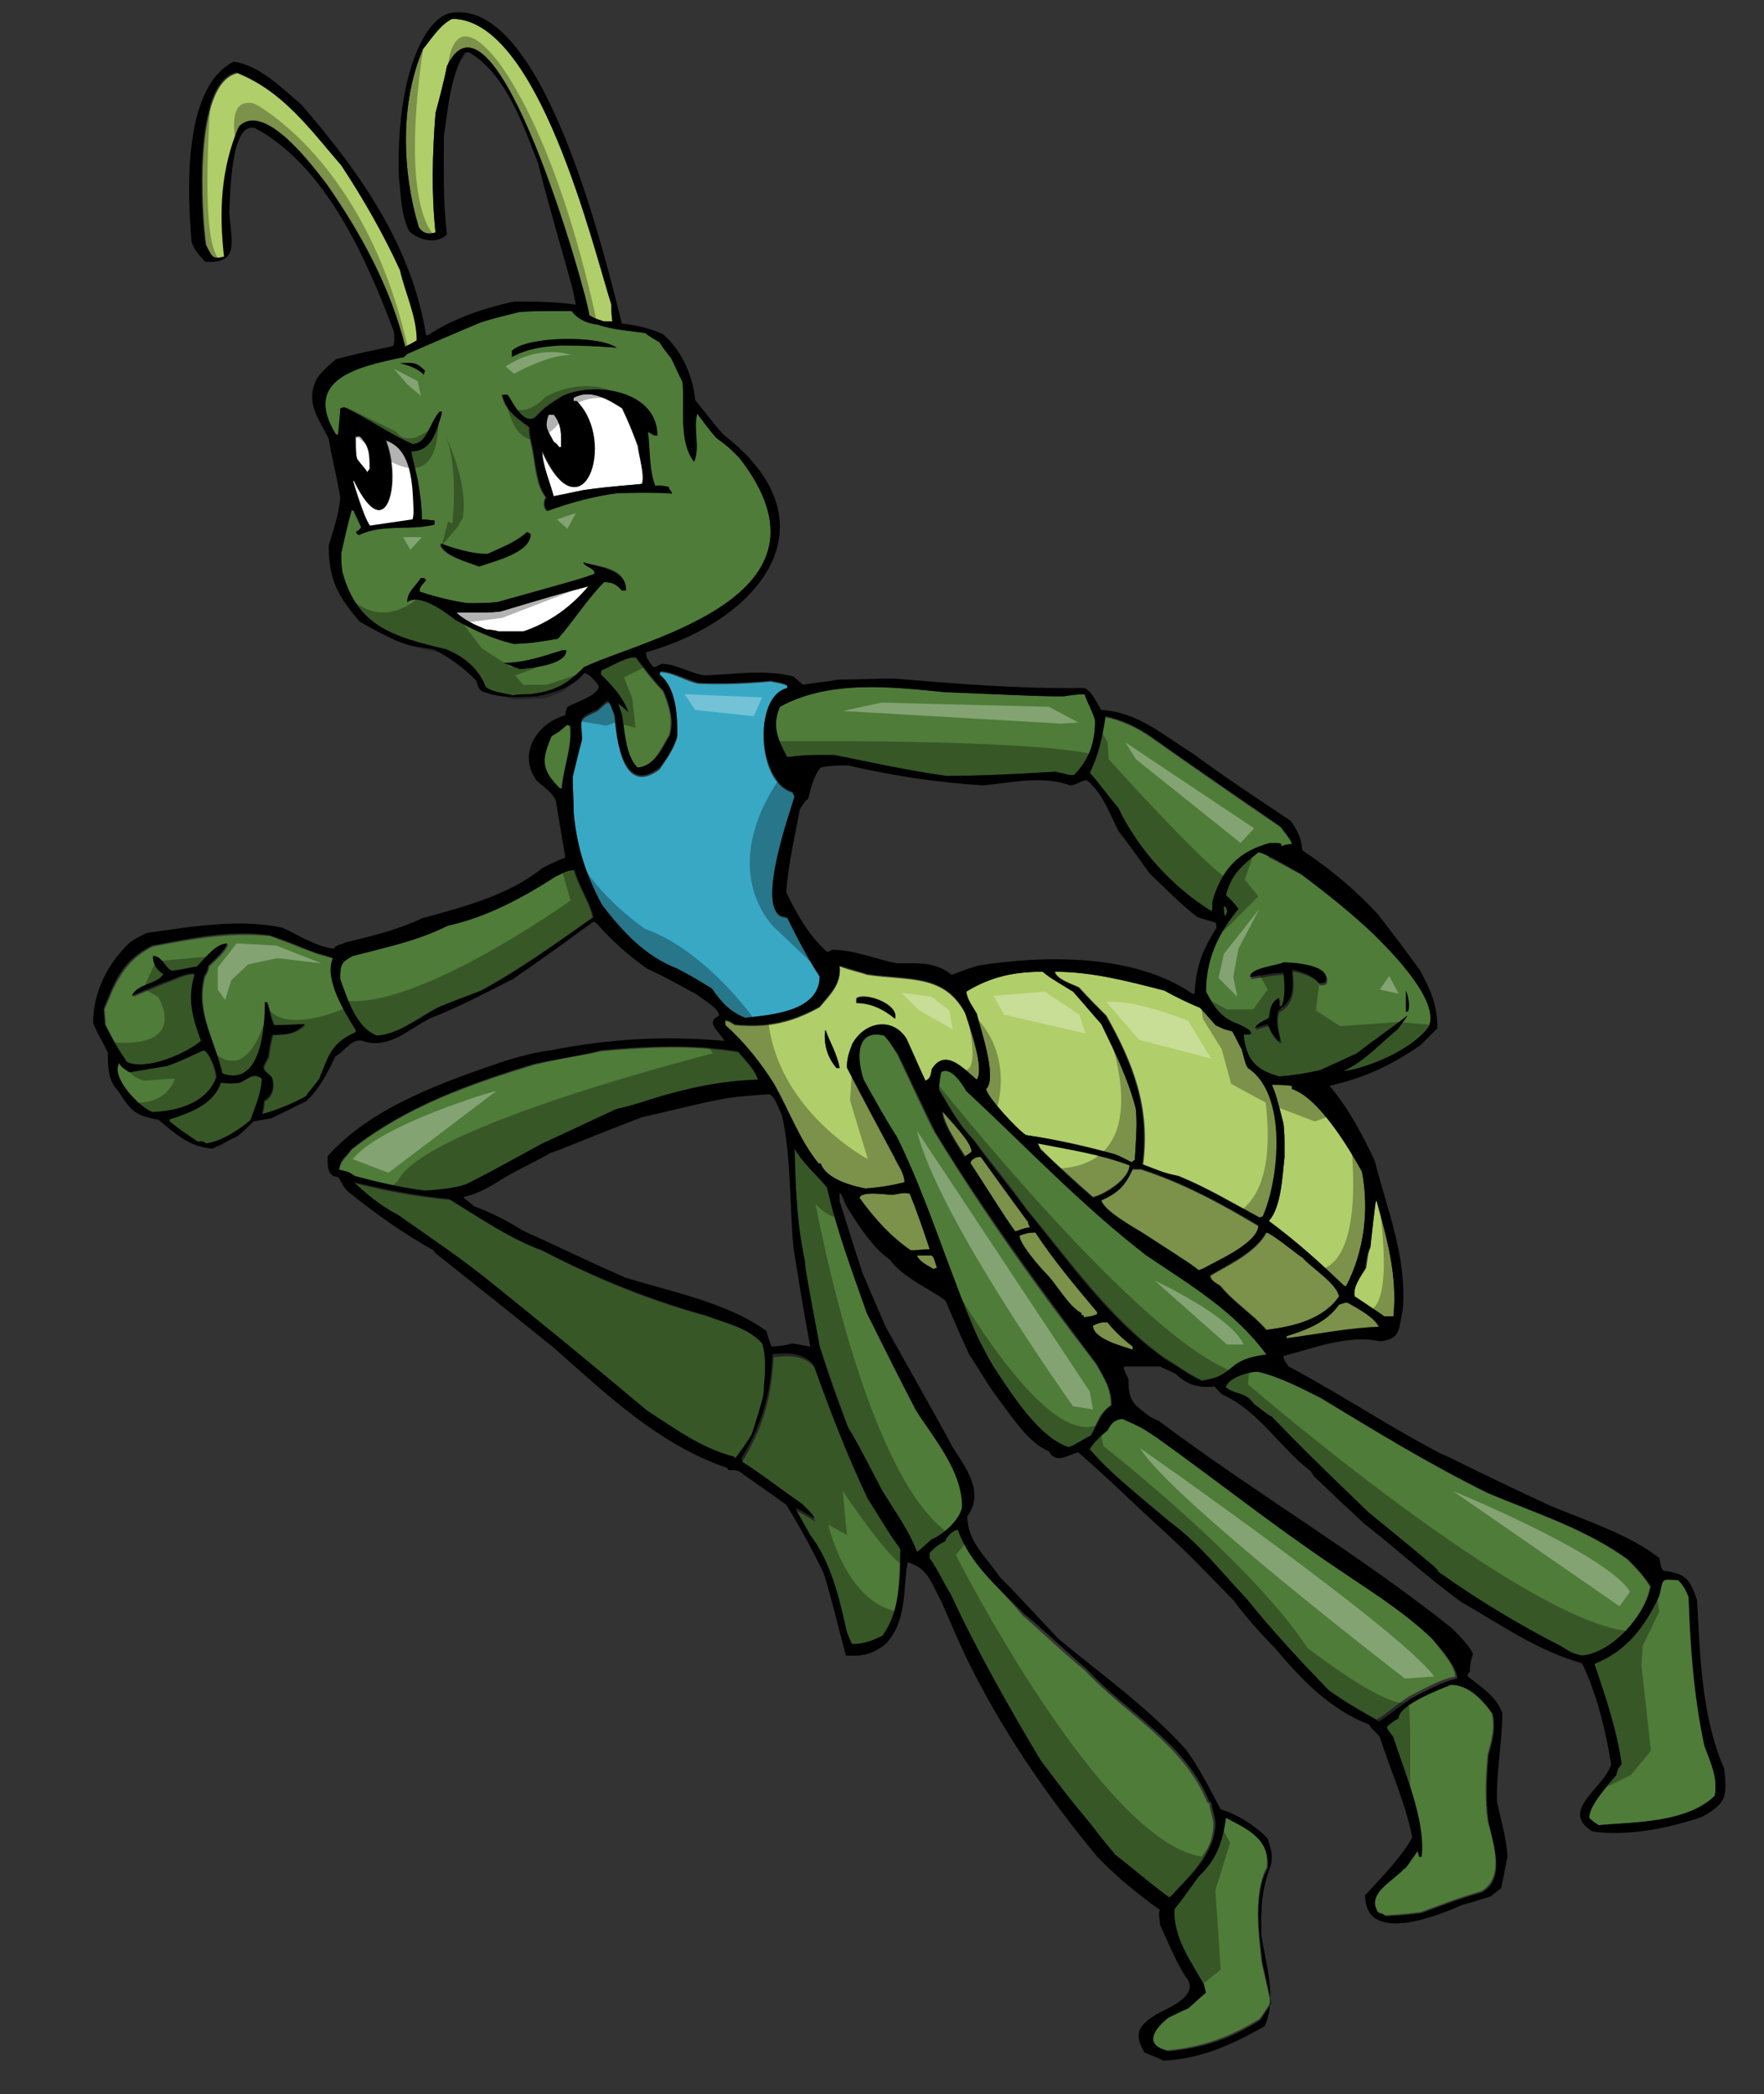
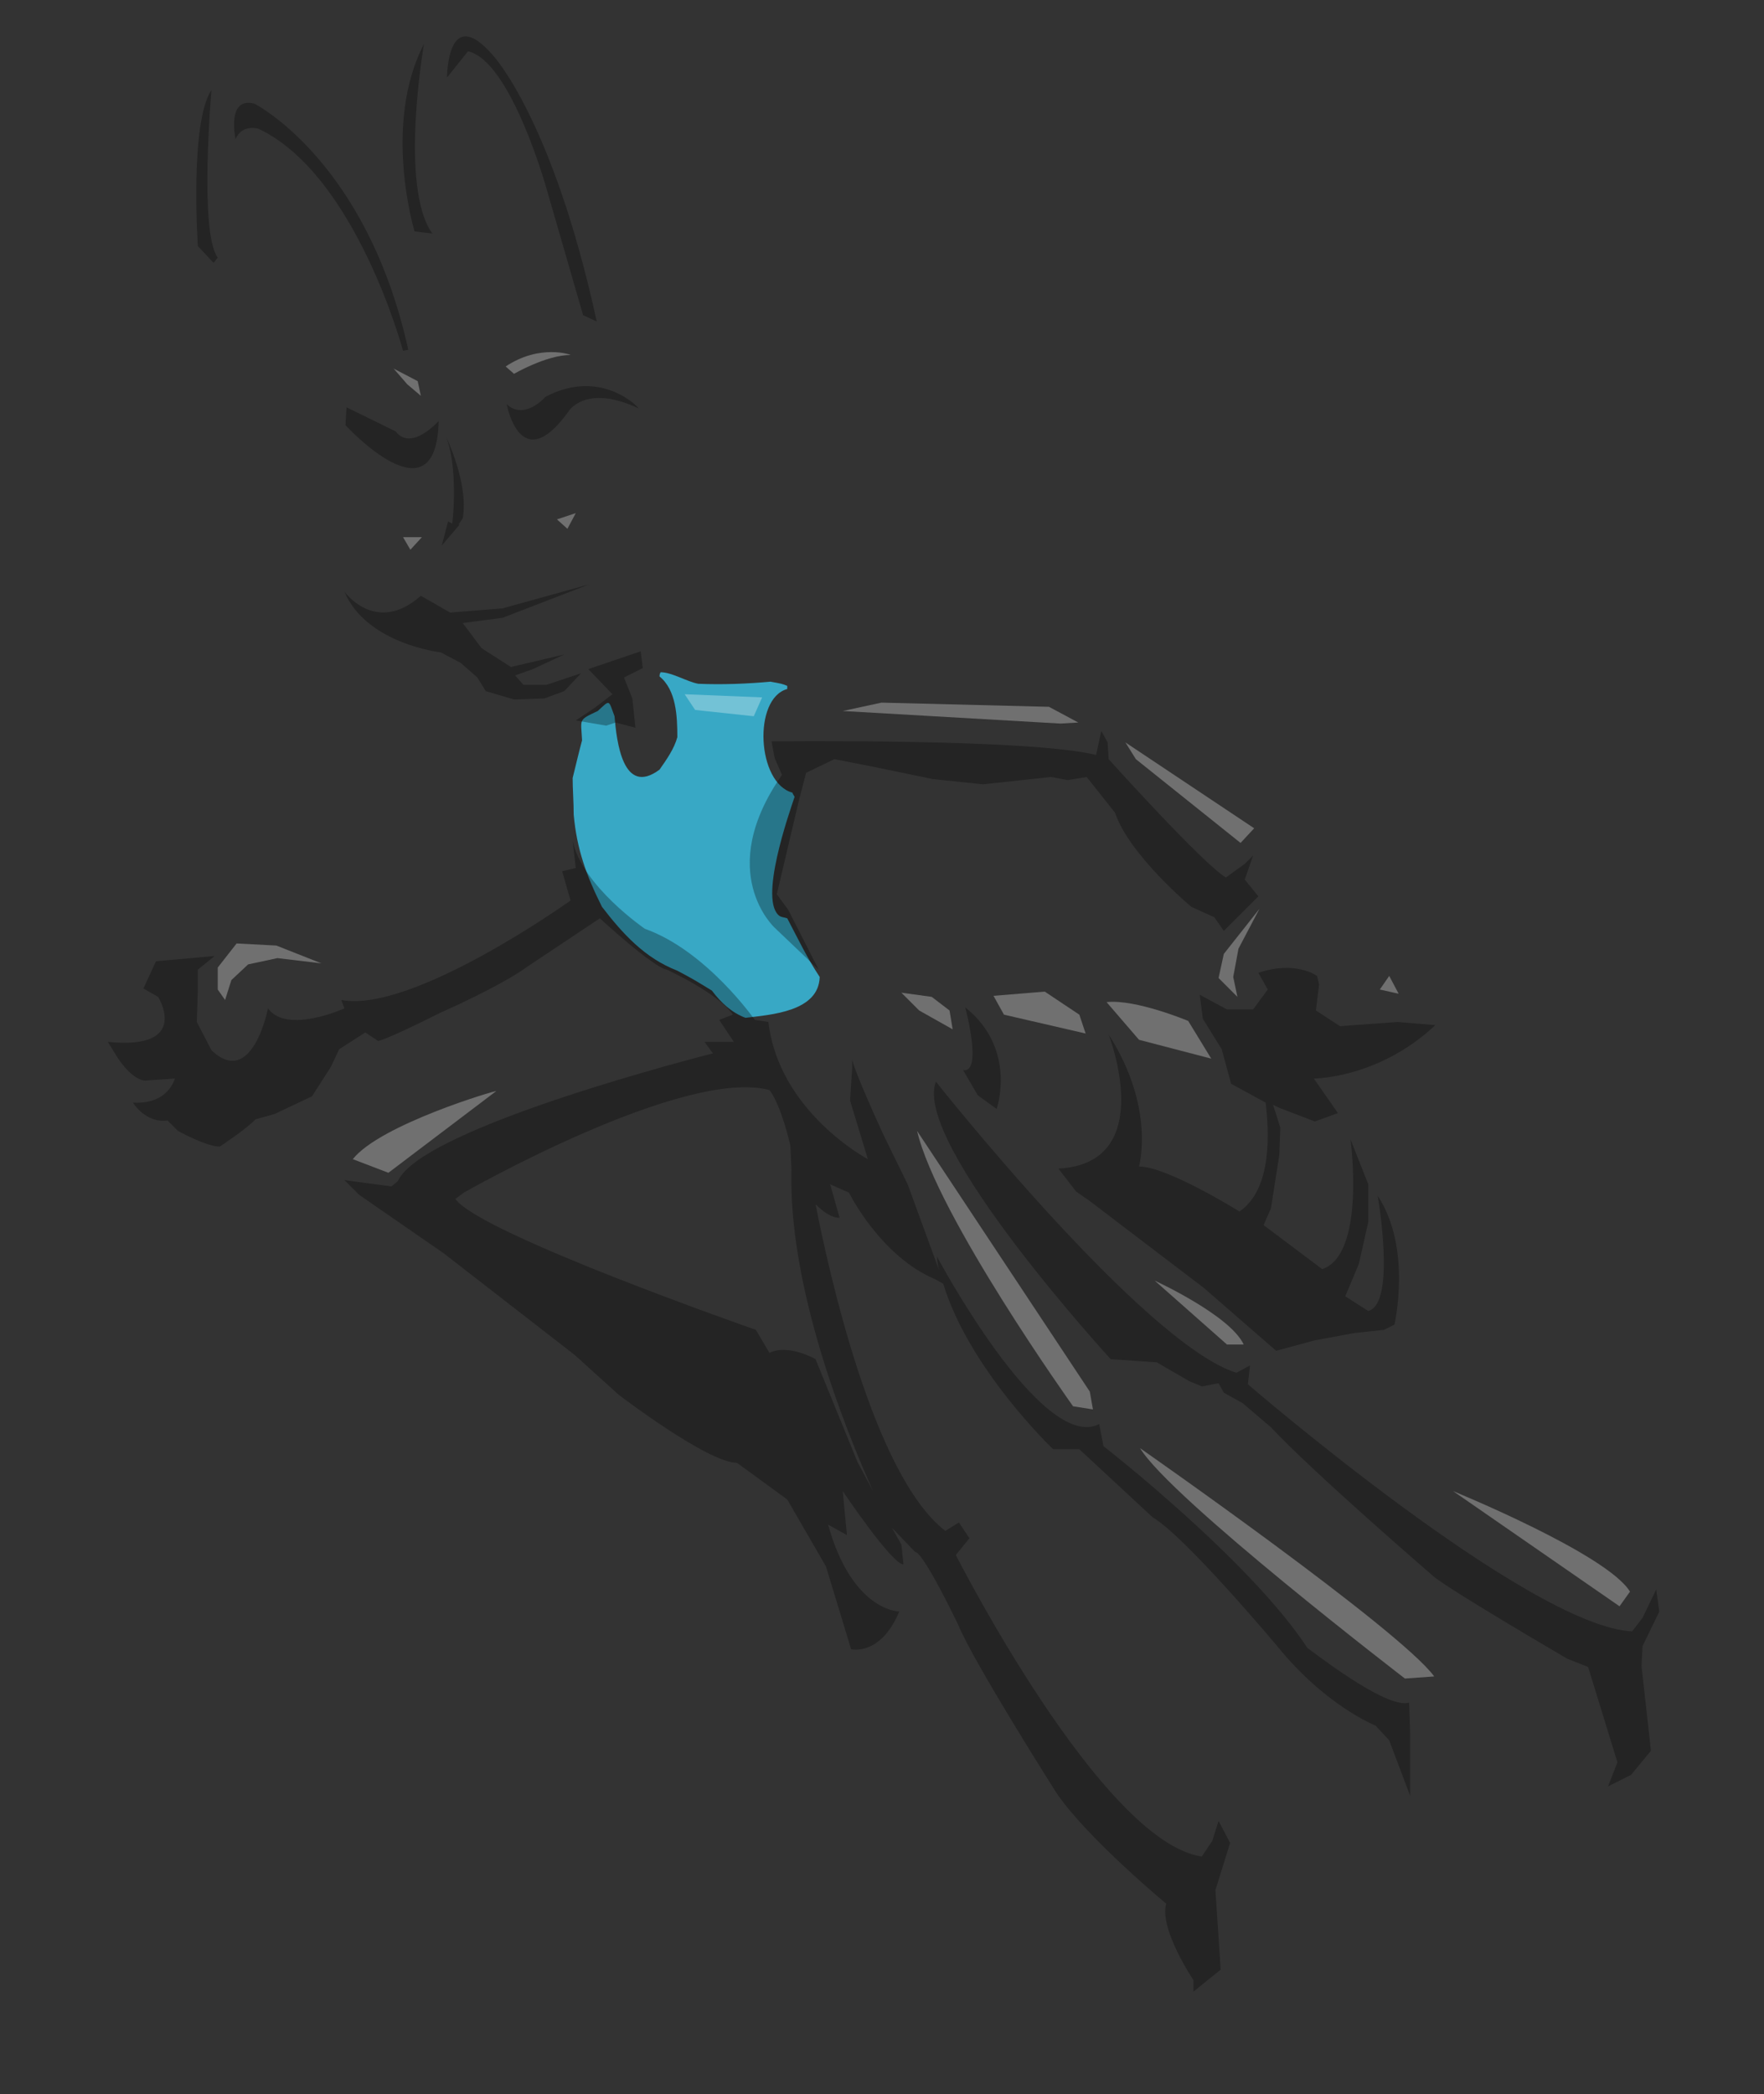
<svg xmlns="http://www.w3.org/2000/svg" version="1.1" id="Layer_1" x="0px" y="0px" width="168.5px" height="200px" viewBox="0 0 168.5 200" enable-background="new 0 0 168.5 200" xml:space="preserve">
  <rect x="0" y="0" width="168.5" height="200" fill="#333333" stroke="none" />
-   <path id="fill" fill="#FFFFFF" d="M33.8,45.9c3.2,6.6,4.6,0,3.1-3.8c2.6,0.9,2.6,4.4,2.7,6.7c0,0.3,0,0.6-0.1,0.9  c-1.3,0.2-2.8,0.4-4.1,0.6c-0.5-0.8-0.5-0.8-1.1-2.6C33.7,45.9,33.7,45.9,33.8,45.9z M53.4,42.7c0,0,0.1,0,0.2,0  c0-1.1,0.1-2.1-0.7-3.1c-0.2,0-0.3,0-0.5,0c-0.5,1.2-0.2,1.3,0.5,2.6C53.1,42.3,53.3,42.5,53.4,42.7z M43.6,58.5  c0.7,0.7,1.8,1.2,2.8,1.6c0.9,0.1,0.9,0.1,1.2,0.2c0.8,0,1.5,0,2.4,0c2.5-0.9,4.5-2.3,6.2-4.3c-3.1,0.8-3.7,1-8.4,2.4  C46.7,58.5,46.7,58.5,43.6,58.5z M35.4,44.9c0-1.4,0-2.2-1-3.2c-0.2,0-0.2,0-0.4,0.1c0,1.5,0,1.5,0.1,2.1c0.5,0.7,0.7,0.8,1,1.3  C35.2,45.1,35.3,45,35.4,44.9z M59.4,39c-1.4-0.9-3.1-1.9-4.7-1c0,0.1,0,0.2,0,0.3c0.1,0,0.2,0,0.3,0c3.9,3.9,0.5,13.3-3.3,4.7  c0,1.4,0.8,3.2,1.1,4.4c1-0.2,1.9-0.4,2.9-0.6c2.8-0.4,5-0.5,5.6-0.6c0.3-0.9-0.3-2.7-0.4-3.6C60.2,40.7,60.2,40.7,59.4,39z" />
-   <path id="color3" fill="#B0CE69" d="M94.2,104c1.1-1.1-0.6-5.9-0.9-7.2c-0.4-0.7-0.9-1.3-1-2.1c2.3-1.4,4.5-1.9,7.3-1.9  c0.6,0.5,0.6,0.5,2.9,1.9c1.4,1.6,1.7,1.9,2.7,3.1c1.3,2.7,2.6,5.2,3.3,8.1c0.1,1.4,0.1,1.4-0.1,4.9c-0.1,0-0.2,0.1-0.3,0.2  c-0.6-0.3-1.1-0.6-1.7-0.8c-2.8-0.8-5.6-1.4-8.4-1.8C96.9,107.8,94.2,104.6,94.2,104z M39.9,32.6c0-2.3-1.1-4.5-1.6-6.7  c-1.6-3.5-3.5-6.8-5.6-10c-3.1-3.6-5.6-7.1-10-8.9c-4.3,0.9-3.4,13.7-3,16.4c0.6,1.2,0.7,1.5,1.8,1.2c-0.5-4.3-0.3-8.4,1.4-12.4  c2.5-2.6,7.3,4.1,8.4,5.5c3.2,4.6,6,9.7,7.4,15.4C39.1,33,39.5,32.8,39.9,32.6z M57.7,30.7c0.3,0,0.5,0,0.8,0  c-0.1-0.5-0.1-1.1-0.1-1.6c-1.8-5.7-7-27.3-15.2-27.3c-1.1,0.5-2,1.9-2.8,2.9c-2.2,5.1-2,11.7-0.4,17c0.4,0.6,0.9,0.7,1.6,0.5  c-0.4-3.8-0.3-7.5,0-11.4c0.4-1.5,0.8-3,1.1-4.5c4.5-9.4,13.3,21.9,13.5,23.9C56.8,30.4,56.8,30.4,57.7,30.7z M109.1,117.8  c4.8,3.1,4.8,3.1,5.4,3.6c0.2-0.1,0.3-0.1,0.5-0.2c1.2-0.7,5.2-2.4,5.2-4.1c-3.5-2.1-7.2-4.1-11.2-5.4c-0.3,0-0.5,0-0.8,0  c-0.7,1.4-1.5,2.3-3.1,3C105.4,115.6,108.3,117.2,109.1,117.8z M128.7,124.4c-0.3,0-0.5,0.1-0.8,0.2c-1.2,1.7-3.1,2.4-5,3  c0,0,0,0.1,0,0.2c3-0.3,5.8-1,8.8-1C131.4,125.9,129.6,124.8,128.7,124.4z M116.6,122.8c1.2,1.5,3.1,2.7,4.4,4.2  c2.6-0.3,5.5-1,7-3.2c-0.3-1.3-2.5-2.6-3.5-3.7c-0.4-0.2-3-2.4-3.5-2.4c-1,1.9-3.6,3.1-5.3,4.1C115.5,122.2,116.3,122.6,116.6,122.8  z M104.4,114.3c1-0.2,3.5-1.7,3.5-3.1c-2.9-1.1-5.8-1.5-8.8-2.1c0.1,0.2,0.2,0.4,0.3,0.6C101,111.3,102.7,112.8,104.4,114.3z   M112.6,112.3c2.7,1.1,5.2,2.6,7.8,4c0.1-0.1,0.2-0.1,0.3-0.1c1.6-3.6,2.4-11.7-1.4-14.2c-0.2-0.3-0.2-0.3-0.6-1.8  c-0.2-0.3-0.5-1-0.9-1.7c-0.8-0.2-0.8-0.2-1.6-0.6c-1.5-1.7-1.5-1.7-1.6-1.7c-1-0.4-2.4-1.1-3.3-1.6c-3.5-0.9-6.9-1.8-10.5-1.8  c0.1,0.7,1.7,1.2,2.3,1.5c0.9,1,1.7,1.8,2.6,2.7c2.6,4.6,4.2,8.8,3.5,14.2C111,111.9,111.1,112,112.6,112.3z M123.4,104  c0-0.1,0-0.2,0-0.3c-0.7-0.1-1.3-0.1-1.9-0.1c0.4,1,0.4,1,1.1,3.7c0.1,1,0.1,1,0.1,3.2c-0.2,1.7-0.3,4.8-1.5,6.1  c2.7,2,4.8,3.9,7.2,6.2c0,0,0.1,0,0.2,0c1.7-3.3,2.2-7.2,1.5-10.9C129,109.9,126,104.8,123.4,104z M129.4,123.8  c2.7,1.8,2.7,1.8,2.8,1.9c0.3,0,0.6,0,0.9,0c0.4-3.8-0.6-7.4-1.6-11c-0.1-0.1-0.1-0.1-0.6,4.4c-0.2,0.6-0.2,0.6-0.4,2  C130,121.9,129.2,122.9,129.4,123.8z M104.8,125.5c0-0.1,0-0.1,0-0.2c-2.1-2.5-4.2-5-5.9-7.6c-0.6,0-1,0.1-1.5,0.3  c-0.1,0.7,2,3.1,2.5,3.6c1.1,1.1,2.1,3.1,3.4,3.8c0,0.1,0,0.1,0,0.2c0,0,0.1,0,0.2,0c0,0.1,0,0.1,0,0.2  C104.3,125.7,104.3,125.7,104.8,125.5z M93.7,110.5c-0.3-0.1-1,0.2-1,0.6c0.2,0.2,3.8,6,4.3,6.5c0.9-0.3,0.9-0.3,1.4-0.4  c-0.1-0.2-0.2-0.3-0.2-0.5C96.6,114.6,95.2,112.6,93.7,110.5z M92.2,110.4c0.4-0.2,0.4-0.2,0.7-0.5c0-1-2.3-3.2-2.8-3.9  C89.9,107,91.7,109.6,92.2,110.4z M86.9,114c-0.5-0.1-0.5-0.1-1.6,0.1c-0.7,0-3-0.4-3.2,0.3c1.4,1.9,2.9,3.6,5,5.1  c0.6,0,1.2-0.1,1.8-0.1C88.2,117.5,87.6,115.7,86.9,114z M87.6,119.9c0.2,0.6,1.1,1,1.6,1.3c0.1-0.1,0.2-0.1,0.3-0.1  c-0.3-1-0.3-1-0.5-1.2C88.5,119.9,88.1,119.9,87.6,119.9z M105.8,126.3c-0.5-0.1-1,0.1-1.4,0.3c0,1.3,3,2,3.8,2.3c0-0.1,0-0.2,0-0.3  C107.3,127.9,106.5,127.1,105.8,126.3z M82.7,113.5c-1.2-0.2-3.8-0.9-4.3-2.3c-0.1,0-0.2,0-0.2,0c-1.8-2.2-2.8-5.1-4.2-7.5  c-1.2-2.1-2.9-4.1-4.7-5.7c0-0.2,0-0.4-0.1-0.5c0.5,0,0.6,0.2,1,0.4c3.1,0.3,5.4-0.2,8.1-1.7c1-1.2,2.1-2.2,1.9-3.9  c1.1,0.4,2.1,0.6,2.6,0.8c4,0.6,7.4-0.1,9.4,3.7c0.4,1.1,1.9,5.2,1.1,6.4c-1.2-1-3-3.1-4.3-1c-0.1,0.6-0.1,1-0.6,1.1  c-0.6-1.3-1.2-2.7-1.8-4c-1.3-2.1-4-1.7-5.2,0.5c-0.3,0.8-0.5,1.3-0.5,2.2c1.5,2.9,3,5.7,4.5,8.5c0.4,0.9,1,1.6,1,2.5  C85.2,113.2,84,113.4,82.7,113.5z M81.8,95.7c1.4,0,2.6,0.6,3.7,1.5c0.3-1.3-2.8-2.5-3.7-1.9C81.8,95.5,81.8,95.6,81.8,95.7z   M80.2,102c-0.2-1.2-0.9-2.4-1.3-3.6h-0.1c-0.1,1.4,0.2,2.5,1.1,3.6C80,102,80.1,102,80.2,102z" />
  <path id="color2" fill="#38A8C5" d="M71.2,97.2c-1.3-0.5-2.3-1.4-3.2-2.6c-1.8-1.1-1.8-1.1-3.3-1.9c-3.1-1.2-5.2-3.5-7.2-6.1  c-1.5-3-2.4-5.5-2.7-8.8c0-1.2-0.1-2.4-0.1-3.5c0.3-1.2,0.6-2.5,0.9-3.6c-0.1-2.1-0.4-1.9,1.5-2.8c1.2-1.1,1-1.1,1.6,0.5  c0.2,2.4,0.8,7.7,4.3,5.1c0.7-1,1.4-2,1.7-3.1c0-2-0.1-4.5-1.7-5.8c0-0.1,0-0.2,0.1-0.4c1.1,0,2.5,0.9,3.6,1.1  c2.3,0.1,4.7,0,6.9-0.2c1.1,0.2,1.1,0.2,1.6,0.4c0,0.1,0,0.2,0,0.3c-3.3,0.9-2.9,9,0.5,9.9c0,0.1,0.1,0.2,0.2,0.4  c-0.5,1.5-3.5,10-1.4,11.4c0.2,0.1,0.4,0.1,0.7,0.2c1,1.9,1.9,3.8,3.1,5.6C78.2,96.6,73.7,96.9,71.2,97.2z" />
-   <path id="color1" fill="#4F7C38" d="M70.6,43.7c-1-1-1-1-2.2-1.9c-0.7-0.8-1.2-1.5-1.8-2.3c-0.4,1.5,0.3,3.2-0.3,4.6  c-1.5-1.9-0.9-5.2-1.1-7.6c-0.4-0.8-0.7-1.5-1.1-2.3c-0.4-0.5-0.8-1-1.1-1.5c-0.5-0.3-1-0.6-1.4-0.9c-1.4-0.2-3.1-0.3-4.5-0.8  c-1-0.1-1.9-0.5-2.5-1.3c-3.5,0-3.5,0-5,0.1c-1.2,0.3-2.5,0.6-3.7,1c-2.4,1-4.7,2-7,3c-0.1,0.1-0.2,0.2-0.3,0.3  c-4.4,0.9-9.8,2.1-6.5,7.4c0.1,0,0.2,0,0.2,0c0.2-2.2,0.2-2.2,0.2-2.5c0.1,0,0.2-0.1,0.4-0.1c2.2,1,4.2,2.5,6.5,3.5  c1.4,0,1.6-2,2.6-3.1c0,0,0.1,0,0.2,0c0,0.1,0,0.1,0,0.2c-0.5,1.6-0.9,3.6-2.9,3.6c0,0.2,0,0.2,0.6,2.7c0.2,1.2,0.4,2.5,0.4,3.8  c0.4,0,0.9,0.1,1.2,0.1c0,0.1,0,0.3,0,0.4c-2.3,0.6-5-0.1-7.2,1C34.1,51,34.1,51,34,50.8c0.2-0.1,0.3-0.2,0.5-0.4  c-0.2-0.6-0.5-1-0.7-1.6c-0.1,0-0.1-0.1-0.2-0.1c-0.4,1.4-0.7,2.8-1,4.1c0,0.6,0,1.1,0.1,1.8c1.4,5.2,4.8,6.2,9.9,7.4  c1.7,0.7,3.1,1.8,3.8,3.6c0.6,0.5,1.8,0.6,2.6,0.8c0.6-0.1,1-0.1,1.6-0.1c2.4-0.3,3.5-0.9,5.2-2.6C61.5,61,81,57,70.6,43.7z   M40.5,35.8c-0.6-0.7-1.4-1-2.3-1.1c1.2-0.1,1.5-0.1,2.4,0.8C40.5,35.6,40.5,35.7,40.5,35.8z M48.9,33.5c1.4-1.4,8.3-1.5,10-0.3  c-0.4,0-2-0.2-5.4-0.3c-1.7,0.2-3.1,0.4-4.6,1.1C48.9,33.9,48.9,33.7,48.9,33.5z M46.5,52.9c1.3-0.6,2.7-1.1,3.8-2.1  c0.1,0.1,0.1,0.1,0.3,0.2c0,1.8-3.5,2.6-4.9,3.1c-1-0.4-3.4-1-3.7-2.1C43.5,52.4,45,52.9,46.5,52.9z M49.7,63.9  c-0.6-0.2-1.1-0.4-1.6-0.6c2,0,3.7-0.6,5.6-1.2c0.1,0,0.2,0,0.4,0C54.1,63.5,50.7,63.8,49.7,63.9z M59.4,56.4  c-0.5-0.6-0.9-0.8-1.7-0.8c-1.6,1.6-2.9,3.7-4.4,5.4c-2.4,0.4-2.4,0.4-4.2,0.5c-2.1-0.5-3.8-1.3-5.6-2.3c-0.9-0.7-3.4-2.6-4.6-1.7  c0-1,0.8-1.5,1.3-2.3c0,0,0.2,0,0.3,0c0,0,0.1,0.1,0.2,0.2c-0.3,0.4-0.7,0.7-0.6,1.1c1.5,0.5,3.1,0.9,4.6,1.1c1,0,1.8,0,2.8-0.1  c7.9-2.2,7.9-2.2,9.3-2.7c0-0.6-0.9-0.6-1.1-1.1c1.5,0.4,4.1,0.5,4.1,2.6C59.7,56.4,59.6,56.4,59.4,56.4z M58.9,47.1  c-2.3,0.3-4.5,0.9-6.7,1.7c-0.4-0.4-0.3-1-0.1-1.3c-1-1.2-1-3.5-1.4-5.1c-0.1-0.5-0.2-1-0.2-1.6c-1.2-0.9-2.3-1.6-2.6-3.1  c0.1,0,0.3,0,0.5,0c0.5,0.7,1.4,2.8,2.6,2.2c1.1-1.1,1.1-1.1,2.7-2.1c3.1-1.4,9-0.5,9,3.8c-0.3,0-0.3,0-0.9-0.4  c0.2,1.6,0.1,3.7,0.7,5.2c0.5,0,1,0.1,1.4,0.2c0,0.3,0.2,0.3,0.3,0.6C63.8,47.1,62.5,47,58.9,47.1z M25,103c0,1.3-0.7,3-1.1,4  c-1.2,1-2.8,2-4.2,2.2c-0.3-0.2-0.3-0.2-0.8-0.2c-1-0.6-1.8-1.2-2.7-1.9c0-0.1,0-0.1,0-0.2c1.9-0.7,4.2-1.4,4.9-3.5  c1,0.1,1,0.1,1.8,0C23.7,103,24.2,102.4,25,103z M14.5,106.2c-1.1-0.3-4.1-3.2-3.2-4.7c0.3,0.4,0.3,0.4,1,0.9  c1.2-0.2,2.4-0.4,3.6-0.6c1.9-0.8,2.8-1.2,3.5-1.5c0.6,0.2,1.2,1.9,1.2,2.6C19.7,105.4,16.9,106.1,14.5,106.2z M53.6,75.3  c-0.1,0-0.2,0-0.2,0c-1.7-1.7-1.8-2.7-0.8-5c0.8-0.5,0.8-0.5,1.5-1.1c0.1,0.1,0.2,0.1,0.3,0.1C54.7,71.2,53.8,73.4,53.6,75.3z   M60,68c-0.5-1.4-1.6-2.6-2.7-3.6c0-0.1,0-0.3,0.1-0.4c0.7-0.3,2.6-1.4,3.3-1.2c0.8,1.1,1.6,2.2,2.6,3.2c0.6,1.4,1,2.8,0.6,4.2  c-0.8,1.3-1.4,3-3.1,3.1c-1.2-1.1-1.2-3.5-1.5-5.1c-0.3-0.9-0.3-0.9-0.4-1C59.4,67.4,59.6,67.6,60,68z M34,98.4c0,0.1,0,0.1,0,0.3  c-2.2,1-2.6,2.1-3.4,4.4c-0.5,0.6-1,1.1-1.3,1.7c-1.3,0.8-2.7,1.3-4.2,1.7c0.1-0.5,0.2-0.9,0.2-1.3c0.8-0.4,1-1.5,0.7-2.3  c-1-0.9-0.9-0.7-0.3-1.9c0.1-0.7,0.2-1.4,0.4-2.1c1.3-0.1,2.1-0.1,3.1-1c-0.8,0-1.4,0.1-2.9,0.1c-0.3-0.4-0.5-1.6-0.7-2.2  c0,0-0.1,0-0.2,0c0,2.2-0.3,8.2-4.1,6.8c-0.7-3.2-2.6-5.8-1.7-9.3c0.3-0.5,0.3-0.5,0.4-1c0.5-0.5,1.5-1.3,1.8-2.1  c-1,0-2.1,1.4-2.9,2.2c-0.8,0.1-1.3,0.3-2.4,0.4c-0.7-0.4-1-1.5-1.8-1.4c0,0.8,0.3,1.3,1,1.7c-0.5,1-2.5,0.9-3,2.1  c0.6-0.2,2.5-1.1,3.4-1.4c0.6-0.2,1.9-0.9,2.6-0.7c-0.8,2.3-0.3,4,0.6,6.4c-1.3,1.2-5.2,2.9-7.1,2c-1-1.5-1-1.5-2.1-3.6  c0-0.6-0.1-1.1-0.1-1.5c0.3-0.7,0.5-1.2,0.8-1.9c1-2,1.9-3.1,3.8-4.1c3.7-0.7,7.3-1.4,11.2-1c2.2,0.8,3.1,1.2,4.5,1.7  c1.4,0.4,1.4,0.4,1.6,0.5C30.9,93.5,33,96.8,34,98.4z M104.1,73.8c0.9-1.7,1.2-3.4,1.5-5.3c1.5,0.3,3,1,4.3,1.9  c4.1,2.9,8.3,5.8,12.4,8.6c1,1.3,1,1.3,1.1,1.7c-0.4,0-0.7,0.1-1,0.2c0-0.1,0-0.2,0-0.2c-0.3-0.1-0.3-0.1-1.1-0.1  c-3.1,0.9-4.7,2.6-5.5,5.6c0,0.8,0,0.8-0.1,0.9c-3.7-2.3-7-5.9-8.9-9.9C105.9,76.1,105,74.8,104.1,73.8z M117,87.5  c-0.1-0.3-0.1-0.7-0.1-1C117.3,86.8,117.3,87.2,117,87.5z M120.2,81.4c-1.6,1.3-2.6,2.1-3.1,4.1c0.5,0.4,0.9,0.9,1.2,1.3  c-2,2.4-3.1,4.9-3.1,7.9c0.8,1.5,1.4,2.5,3.1,3.1c1,0.5,1,0.5,1.2,0.8c0,0.1-0.1,0.2-0.1,0.2c-0.2,0-0.4,0-0.6,0  c0.2,2.4,1.2,3.4,3.4,4c1.3-0.1,2.6-0.3,3.9-0.6c1.1-0.5,2.4-1.1,3.5-1.6c1.5-1.2,3.2-2.3,4.8-3.6c0,0.1,0,0.1-0.9,1.3  c-1.6,1.3-3.2,3.1-5.2,4c2.5-0.3,6.8-2.2,8.2-4.3c1-2.5-3.6-7.1-5.2-8.7c-2.2-2.1-4.6-4-7-5.8c-1.1-0.5-2-1.1-3.1-1.6  C121.3,81.8,120.6,81.4,120.2,81.4z M134.3,94.6c0.2,0.5,0.4,1.4,0.2,2c-0.1,0-0.1,0-0.2,0C134.3,95.9,134.3,95.3,134.3,94.6z   M126.7,94c-0.3,0.1-0.3,0.1-0.6,0.1c-0.5-0.8-1.6-1.1-2.5-1.3c0,0-0.1,0.1-0.1,0.2c0.2,1.6,0.1,2.9-1.3,3.7c-0.3,1,0,1.9,0.2,2.9  c-0.1,0-0.2,0-0.2,0c-0.6-0.6-0.8-0.9-1-1.6c-0.4,0.1-0.9,0.2-1.2,0.4c0-0.5,1-0.9,1.3-1c0.2-0.7,0.3-1.6,1-1.9c0,0.3,0,0.6,0,0.8  c0.1,0,0.2,0,0.2,0c0.4-0.9,0.3-2.3,0.2-3.2c-1.1,0-2.2,0.3-3.2,0.4c0-0.9,2.7-1.1,3.2-1.1C123.5,92.1,127.4,92.3,126.7,94z   M74.5,67.5c4.7-2.6,10.7-1.9,15.7-1.4c9.4,0.4,9.4,0.4,11.4,0.4c0.7-0.1,1.2-0.2,2-0.2c0.3,0.9,0.8,1.7,1,2.5c0,2.1-0.5,3.7-2,5.2  c-0.3,0.1-0.9-0.1-1.8-0.3c-3.4,0.2-7,0.4-10.4,0.4c-3.6-0.5-7.2-1.3-10.7-2c-2.7,0-2.7,0-4.5,0.2C74.3,70.6,73.7,69.3,74.5,67.5z   M138.6,160.9c1.6,0,3,1.4,3.9,2.7c0.3,1.4,0,2.5-0.4,3.9c-0.2,2.2-0.3,4.3,0,6.4c0.5,2,1.7,5.3-0.6,6.7c-2.3,0.7-2.3,0.7-5.8,2  c-1.7,0.2-1.7,0.2-3.4,0.3c-0.3-0.2-0.3-0.2-0.7-0.3c-1.3-1.8,1.2-3,2.4-4.2c0.2-0.1,0.2-0.1,1.3-1.7c0.1,0.1,0.1,0.1,0.2,0.6  c0.1-0.1,0.1-0.1,0.2-0.1c0.5-3.4-1.7-8.1-2.7-11.4c-0.6-0.8-0.6-0.8-0.6-1c0.4-0.3,0.8-0.6,1.1-0.8  C133.7,162.8,137.6,161.3,138.6,160.9z M104.2,137.1c-0.7,0.4-1.4,1-2.2,1.1c-2.9-1-5.5-5.3-7.2-7.7c-0.6-1-1.1-2-1.6-3  c-2.8-6.2-4.7-12.8-7.6-18.9c-1.1-1.7-2.2-3.7-3.2-5.5c-0.6-1.8-0.9-4.9,2-4.2c0.5,0.5,0.5,0.5,1.3,1.8c3.1,6.6,3.1,6.6,3.6,7.5  c4.7,7.7,9.9,15,15.4,22.1c0.8,1.4,1.4,2.3,1.4,3.9C105,134.9,104.8,135.9,104.2,137.1z M107.2,135.5c1.8,0.8,1.8,0.8,3.1,1.6  c5.6,4,11,8.3,16.8,12.2c3.2,2.2,6.8,4.3,9.6,7.1c0.6,0.8,2.3,2.6,2.3,3.7c-1.5,0.3-3,1.2-4.4,1.9c-0.8,0.5-2.6,2-3.1,2.2  c-1.6-0.9-3.2-1.8-4.7-2.9c-2.8-2.8-5.5-5.8-7.9-8.8c-2.3-2.4-4.6-5.3-7.3-7.3c-2.2-1.9-5.7-4.6-7.7-7c0.4-0.7,1.1-1.3,1.7-1.8  C106.3,135.9,106.5,135.6,107.2,135.5z M151,158.1c-0.9-0.2-1.2-0.4-2-0.9c-4.1-2.1-7.9-4.4-11.7-7.1c-0.1-0.3-0.1-0.3-6.7-5.7  c-6-5.8-6-5.8-9.2-9.1c-0.6-0.4-1.1-0.9-1.7-1.2c-0.8-1.2-1.5-0.9-2.7-1.6c0.3-1,2.2-1.5,3.1-1.5c2.1,0.5,4,1.5,6,2.5  c5.2,3.1,10.5,6.4,16,9.1c4.5,1.9,9.3,3.4,13.3,6.3c0.8,0.8,1.5,1.5,2.2,2.6C157.2,154.2,154,157.9,151,158.1z M162.8,166.7  c0.7,1.6,1.3,3,1,4.8c-2.7,2.6-7.6,2.5-11.1,2.8c-0.6-0.4-0.6-0.4-0.9-0.7c0-1.2,1.8-3.1,2.6-4.1c0.1-0.5,0.2-0.7,0.5-1  c-0.4-3.1-1.5-6.6-2.6-9.6c3.1-1.2,4.8-3.5,6.2-6.5c0.4-1.7,0.1-1.6,1.8-1.5c0.6,0.6,0.7,1,1,1.6C161.4,157.4,161.8,162,162.8,166.7  z M117.9,130.4c-1.2,1-1.6,1.2-3.1,1.4c-1.3-0.6-2.3-1.4-3.5-2.1c-5.3-3.8-9.1-9.3-13.2-14.2c-1.6-2.3-3.4-4.4-5.1-6.7  c-1.4-1.4-2.3-3.1-3.3-4.8c0-0.6,0.1-1.1,0.2-1.7c0.9-0.6,2,1.1,2.4,1.8c5.6,5.3,11.1,11.1,17.2,15.7c4.4,3,8.5,5.3,11.5,9.5  C119.9,129.5,118.8,129.7,117.9,130.4z M82.9,143.2c2.3,3.5,2.3,3.5,3.1,4.8c-0.1,2.9-0.1,5.9-1.6,8.5c-1,0.5-1.7,0.8-2.9,0.8  c-0.2-0.4-0.3-0.8-0.5-1.1c-0.8-3.1-1.5-6.7-3.5-9.3c-1.3-2.3-1.3-2.3-1.4-2.6c0.7,0.3,1.2,0.7,1.8,1c-0.3-0.6-0.8-1-1.2-1.4  c-1.9-1.3-3.8-2.8-5.7-4c0-0.1,0-0.2-0.1-0.3c2-3.3,2.8-6.1,3-10c1.4-0.1,2.8-0.3,3.9,1C79.3,134.8,80.9,139,82.9,143.2z   M114.5,179.2c1.7-1.6,2.3-3.3,2.6-5.6c2.1,1.1,4.2,2,3.9,4.7c-1.3,2.5-0.8,6.4-0.5,9.1c0.8,3.5,0.8,3.5,0.8,3.9  c-0.3,0.5-0.6,1-1,1.5c-2.8,1.7-5.4,2.7-8.8,3c-2.3-0.6-1.5-1.9,0-3.2c0.6-0.3,1.2-0.6,1.9-0.9c0.6-0.6,1.1-1,1.7-1.5  c-0.1-0.3-0.1-0.5-0.2-0.8c-1.1-2.1-3-4.6-2.8-7.2C112.7,181.7,112.7,181.7,114.5,179.2z M91.5,146.1c1.2,3.3,4,5.5,6.2,8.2  c0.2,0.1,4.7,4.3,5.9,5.2c4,4.3,9.4,7,11.7,12.6c0.1,0.1,0.1,0.1,0.2,0.1c0.1,0.7,0.3,1.2,0.4,1.9c0,3.1-2.3,5-4.2,7.1  c-0.1,0-0.2,0.1-0.2,0.1c-1.7-1.3-3.4-2.8-5.2-4.1c-0.1-0.2-0.4-0.4-2.3-2.9c-2-2.4-2-2.4-4.8-6.1c-3.1-5.3-6.1-10.5-8.6-15.9  c-0.7-1.1-1.2-2.4-2-3.4c0-0.2,0-0.4,0-0.5c0.5-0.6,0.9-0.9,1.5-1.1C90.2,146.9,91,146.1,91.5,146.1z M71.8,137  c-0.5,0.8-1,1.5-1.5,2.4c0-0.1,0-0.1-0.1-0.2c-3.1-0.8-5.5-2.6-8.3-4.4c-5-4.2-10-8.3-15.1-12.4c-2.4-1.9-3.4-2.6-8.7-6.3  c-1.6-0.9-2.9-1.9-4.2-3.1c3.1,0.8,5.9,1.3,9.1,1.6c2.9,1.7,5.7,3.7,8.9,4.9c5,2.6,10.1,4.7,15.6,6.2c1.8,0.7,4.1,1.1,5.4,2.7  c0.5,1.5,0.2,3.3,0.1,5C72.6,134.5,72.2,135.7,71.8,137z M40.5,113.8c-2.3-0.3-4.5-0.9-6.7-1.4c-0.6-0.5-0.6-0.5-1.4-0.6  c0.1-1,0.7-1.2,1.2-2c5.2-4.1,11.2-6.2,17.4-8.1c3.4-0.8,4.7-0.9,6.4-1.3c4.4-0.4,8.7-0.6,13.1,0.1c0.6,0.7,1.7,1.8,1.9,2.7  c-3.5,0.1-6.7,0.9-10,1.8c-2.2,0.8-2.2,0.8-3.5,1c-2.4,1.1-4.7,2.3-7.1,3.3c-5.5,3.1-5.5,3.1-7.3,3.9  C43.2,113.6,41.9,113.7,40.5,113.8z M79,113.4c1,4.1,2.4,8,3.8,12c1.5,3.1,3.1,6.3,4.7,9.3c1.8,2.8,4.4,5.7,4.4,9.2  c-0.2,1.2-1.8,2.7-2.9,3.1c-1.1,1-1.1,1-1.4,1.2c-0.9-2.1-2.2-4-3.3-5.8c-2.6-4.8-2.6-4.8-3.3-6.1c-1.5-4.2-1.5-4.2-2.7-7.7  c-1.4-7.5-1.4-7.6-1.4-8.1c-0.8-3.7-0.9-7-1-10.8C76.7,111.1,77.9,112.1,79,113.4z M54.8,83.1c0.4,1.5,1.5,3.1,1.8,4.5  c-3.5,2.5-7,5-10.7,7c-1.5,0.6-3,1.1-4.3,1.7c-1.8,1-3.7,2.5-5.7,2.6c-2-0.9-2.9-3.5-3.5-5.4c0-1.4,0.1-1.6,1.2-2.2  c3.1-0.8,6.3-1.4,9.1-2.9c3.7-0.8,7.2-2.7,10.3-4.7C53.7,83.4,54.1,83.1,54.8,83.1z" />
-   <path id="outline" d="M42.1,51.9c1.4,0.5,3,1,4.5,1c1.3-0.6,2.7-1.1,3.8-2.1c0.1,0.1,0.1,0.1,0.3,0.2c0,1.8-3.5,2.6-4.9,3.1  C44.8,53.7,42.3,53.1,42.1,51.9z M78.8,98.4c-0.1,1.4,0.2,2.5,1.1,3.6c0.1,0,0.2,0,0.3,0C80,100.8,79.4,99.7,78.8,98.4L78.8,98.4z   M164.7,168.9c0.3,2.7,0.2,3.3-2.1,4.6c-3.1,1.1-7.3,1.9-10.5,1.4c-3.2-2,1.1-4.1,1.8-6.4c-0.5-3.2-1.4-6.8-2.8-9.7  c-4-1-8-3.8-11.5-5.8c-3.2-2.3-6.2-5.1-9.3-7.5c-4.2-3.9-4.4-4.2-4.8-4.5c-0.1-0.2-0.2-0.4-0.3-0.5c-2.9-2.2-5-5.8-8.4-7.3  c-0.3-0.2-0.5-0.5-0.8-0.8c-1.5,0.2-2.7-0.2-3.7-1.2c-0.6-0.3-1.1-0.5-1.5-0.7c-1.1,0-2.3,0-3.4,0c-0.1,0.2-0.1,0.2,0.4,1.2  c0,1,0,1.8,0.8,2.6c1.2,1,1.2,1,2.1,1.4c9.2,6.9,19.1,12.7,28,19.8c0.8,0.8,1.5,1.5,2,2.4c-0.2,0.7-0.3,1.1-0.3,1.8  c-0.1,0-0.1,0.1-0.2,0.2c0,0.1,0,0.1,0,0.2c1.3,1,2.8,2,3.3,3.5c0,2.9-0.6,5.6-0.5,8.5c0.4,1.8,0.9,3.5,1,5.2c-0.2,1-0.4,2-0.6,3  c-0.4,0.3-0.7,0.6-1,0.8c-1,0.3-1.8,0.6-2.7,0.8c-2.2,1-9.3,3.9-9.3-0.9c1.7-1.9,3.2-3.3,4.5-5.5c-0.6-3.2-2.1-6.5-3.1-9.6  c-0.3-0.5-0.8-0.7-1-1.2c-3.7-1.4-6.5-4.3-9-7.3c-1.4-1.4-2.8-3-4-4.6c-4.1-4.2-4.1-4.2-6.1-6.1c-2.9-2.6-5.8-5.5-8.7-8  c-1,0.2-2.1,1.2-2.8-0.1c-2-0.8-3.6-3.4-4.9-5.1c-1-1.3-1.8-2.8-2.7-4.1c-0.8-1.7-1.5-3.4-2.3-5.2c-1.6-1.2-4.1-2.2-5.3-3.9  c-1.7-1.2-3.1-3.4-4.2-5.2c-0.4-1-0.4-1-0.6-1.2c0,0.2,0,0.5,0,0.8c0.7,2.2,1.4,4.5,2.2,6.9c0.7,1.6,1.4,3.3,2.2,5.1  c2.1,3.8,4.3,7.6,6.4,11.5c1.2,1.9,3.1,4.3,1.4,6.6c0,2.4,1.8,3.9,3.1,5.8c1.9,1.9,3.7,3.9,5.6,5.9c4.1,3.4,8.6,6.6,12.2,10.6  c1.3,1.8,2.3,3.8,3.3,5.7c1.5,0.4,3.4,1.6,4.5,2.8c0.3,1,0.5,1.5,0.3,2.5c-0.9,2.3-1,4.3-0.9,6.8c0.4,2.6,1.5,6,0.3,8.6  c-3.2,1.8-6,3.1-9.7,3.3c-0.2-0.2-1.4-0.6-1.8-0.8c-1-1.8-0.6-2.5,1.1-3.6c1.3-0.7,4.4-1.9,2.8-3.7c-1-1.6-1.6-3.2-2.4-4.9  c0-0.5-0.2-1,0-1.4c-2.1-1.5-4.2-3.2-6-5.1c-4.9-5.9-9.2-12.2-12.6-19.2c-0.8-1.7-1.5-3.4-2.3-5.2c-1-1.8-1.2-3.1-3.2-3.7  c-0.5,2.8,0,5.5-2.1,7.8c-1.3,1-2.2,1.2-3.8,1.1c-0.7-2.6-1.3-5.2-2.1-7.8c-1.1-2.3-2.3-4.5-3.6-6.6c-1.5-1.1-3-2.1-4.5-3.2  c-0.4-0.1-0.4-0.1-1-0.1c-0.1-0.1-0.1-0.1-0.1-0.2c-6.5-2.2-11.4-6.9-16.5-11.4c-3.8-3.1-7.6-6.1-11.5-9.2c0,0,0-0.1-0.1-0.2  c-2.7-1.5-5.4-3.4-7.9-5.4c-0.7-0.5-0.8-1-1.2-1.6c-1.1,0-1-1.2-1-2c4.2-4.7,11.1-7.1,17-9.1c1.3-0.4,2.8-0.8,4.3-1  c5.7-1.1,10.7-1.4,16.6-0.9c-0.5-0.9-1.9-1.8-0.5-2.4c0-0.7-1.5-1.5-2.1-2c-3.1-1.7-3.1-1.7-4.8-2.5c-1.7-1.2-3.3-2.6-4.7-4.2  c-0.1-0.1-0.2-0.2-0.4-0.3c-0.8,0.5-1.2,1-7.7,5.5c-2.6,1.3-5.2,2.7-7.8,3.7c-2.1,1-3.8,2.9-6.3,2.3c-1.2-0.6-1.9,0.9-2.9,1.4  c-0.8,1.7-1.4,3-2.8,4.3c-1.1,0.5-2.2,1.1-3.3,1.6c-0.6,0.1-1.1,0.2-1.7,0.3c-0.5,0.5-1,1-1.5,1.4c-0.9,0.4-1.6,0.8-2.4,1.2  c-2.3-0.2-3.5-1.4-5.2-2.8c-2.1-0.3-2.6-0.8-3.8-2.7c-1-1-1-2.4-1-3.7c-0.5-1-1-1.8-1.4-2.8c0-3,1.4-5.7,3.5-7.7  c0.6-0.4,0.6-0.4,1.6-0.9c4.2-0.6,8.9-1.4,13-0.5c1.5,0.7,3.2,1.8,4.9,2c0.2-0.4,0.8-0.4,1.1-0.6c2.5-0.6,5-1.2,7.3-2.3  c4-1.1,8.3-2.2,11.5-4.8c0.8-0.4,1.4-0.7,2.2-1c-0.3-1.8-0.6-3.6-0.9-5.4c-0.3-0.8-1.2-1.4-1.8-1.9c-1.9-2.5-0.1-5.5,2.7-6.3  c0-0.3,0.1-0.5,0.2-0.8c0.7-0.4,3-1.1,3-2c-0.3-0.4-0.9-1.2-1.4-1.2c-1.2,1.4-2.7,1.8-4.5,2.2c-1.8,0.1-3.6,0.2-5.3-0.5  c-0.3-0.3-0.3-0.3-0.5-1c-1.2-1.2-2.5-2.2-4.1-3c-2.2-0.3-2.2-0.3-3.5-0.8c-1.5-0.7-1.5-0.7-3.5-1.8c-2.1-2.4-3-4-3-7.3  c0.4-1.4,1-3,1.1-4.6c-0.3-1.9-0.8-3.7-1.1-5.6c-1-2-2.3-3.5-1.1-5.8c0.6-0.8,1.1-1.2,1.8-1.8c3-0.8,5-1.1,5.5-1.3  c0.1-0.8,0.1-0.8,0-1.4c-2.6-6.9-6.5-15.8-13.3-19.4c-2.3-0.5-2.3,6.5-2.4,8.1c0.2,2.8,1,4.9-2.3,4.7c-0.6-0.7-1-1-1.3-1.9  C18,19.3,17.2,8.5,22.3,5.9c2.5,0.3,4.7,2.6,6.5,4.1c5.6,6.5,10.5,13.4,11.9,22c0.1,0,0.1,0,0.2,0c2.4-1.6,5.4-2.6,8.2-3.2  c2,0,4,0,5.9,0.3c-0.1-0.5-0.2-1-0.3-1.5c-1.1-4-2.3-8-3.3-12c-1.4-3.6-3.1-8.6-6.6-10.6C44.7,5,44.5,5,44.4,5c-1.4,2.3-1.6,5.4-2,8  c0,3.2-0.1,6.3,0.3,9.4c-1.1,1-2.7,0.5-3.6-0.3c-0.8-1.5-0.8-3.5-1-5.2c-0.3-9.6,2.5-15.5,5.2-15.7c8.6-1,14.3,22.5,16.1,29.7  c1.6,0.2,2.5,0.4,3.9,1c1.8,1.5,2.9,4,3.1,6.3c0.9,1.1,1.8,2.3,2.7,3.3c11.1,8.6,3.3,17.8-7.4,20.8c0,0.6,0.4,1,0.7,1.4  c0.2,0,0.2,0,0.8-0.3c1.4,0,2.7,0.9,4.1,1.1c2.9-0.1,5.7-0.6,8.5,0.1c0.3,0.3,0.6,0.5,0.9,0.8c1.1-0.2,2.3-0.3,3.4-0.5  c1.8,0,3.5-0.1,5.3-0.1c6,0.5,12,1,18.1,0.9c0.8,0.2,1.2,1.4,1.7,2.1c3.5,0.2,5.9,2.4,8.8,4.2c3.1,2.3,6.2,4.3,9.3,6.4  c0.7,1,1,1.7,1.1,2.8c2.7,1.8,5.1,3.8,7.3,6.2c0.1,0.2,0.3,0.3,3.9,5.2c1.1,2,1.7,3.4,1.7,5.6c-0.6,0.6-1.1,1.1-1.6,1.6  c-2.9,2-5.3,3.1-8.7,3.9c1.8,2.1,3.1,4.6,4.3,7.1c1.2,4.7,3.1,9.3,2.7,14.2c-0.4,2-0.2,2.9-2.2,3.1c-2.9-0.7-6.5,0.7-9.2,1.4  c0,0.4,0.3,0.7,0.5,1c4.9,2.6,9.5,5.7,14.5,8.3c1,0.4,4,2,10.5,5c3.1,1.3,7.7,2.8,10.4,5c0.2,1,0.2,1,0.4,1.2  c2.2,0.3,2.5,0.8,3.2,2.8C162.4,158,162.5,163.9,164.7,168.9z M94.2,104c0,0.6,2.8,3.7,3.8,4.4c2.8,0.4,5.6,1.1,8.4,1.8  c0.6,0.2,1.1,0.5,1.7,0.8c0.1-0.1,0.2-0.2,0.3-0.2c0.2-3.4,0.2-3.4,0.1-4.9c-0.8-3-2-5.4-3.3-8.1c-1-1.1-1.2-1.4-2.7-3.1  c-2.3-1.4-2.3-1.4-2.9-1.9c-2.8,0-5,0.5-7.3,1.9c0.1,0.8,0.6,1.4,1,2.1C93.6,98.1,95.3,102.9,94.2,104z M109.1,111.2  c1.9,0.7,2,0.8,3.4,1.1c2.7,1.1,5.2,2.6,7.8,4c0.1-0.1,0.2-0.1,0.3-0.1c1.6-3.6,2.4-11.7-1.4-14.2c-0.2-0.3-0.2-0.3-0.6-1.8  c-0.2-0.3-0.5-1-0.9-1.7c-0.8-0.2-0.8-0.2-1.6-0.6c-1.5-1.7-1.5-1.7-1.6-1.7c-1-0.4-2.4-1.1-3.3-1.6c-3.5-0.9-6.9-1.8-10.5-1.8  c0.1,0.7,1.7,1.2,2.3,1.5c0.9,1,1.7,1.8,2.6,2.7C108.2,101.6,109.8,105.8,109.1,111.2z M116.2,88.6c0-0.2,0-0.3-0.1-0.5  c-0.3-0.1-0.7-0.2-1.7-0.5c-1.6-1.2-3.1-2.8-4.6-4.2c-1-1.4-2-2.8-3-4.1c-0.8-1.6-1.5-3.6-3-4.8c-0.7,0.1-1,0.5-1.6,0.5  c-2.7-1-5.7-0.2-8.4,0c-4.5-0.3-8.4-0.9-12.8-1.9c-0.9,0-1.7,0-2.6,0.2c-0.6,0.6-1,2.1-1.2,3c-0.3,0.2-0.3,0.2-0.8,1  c-0.5,2.7-1.1,5.2-1.3,7.9c1,2.1,2.2,4.2,3.9,5.7c0.2,0,0.3-0.1,0.5-0.2c2.1,0,4.1,0.9,6.2,1.3c1.7,0,3.7-0.2,5.2,1.1  c1.3-0.5,1.3-0.5,2.6-0.9c6.4-1,14.9-1.1,20.4,2.7c0.1,0,0.1,0,0.2,0C114.3,92.1,114.8,90.9,116.2,88.6z M99.1,109.2  c0.1,0.2,0.2,0.4,0.3,0.6c1.6,1.5,3.2,3.1,5,4.6c1-0.2,3.5-1.7,3.5-3.1C105,110.2,102.1,109.8,99.1,109.2z M105.2,114.6  c0.2,1,3.1,2.6,3.9,3.1c4.8,3.1,4.8,3.1,5.4,3.6c0.2-0.1,0.3-0.1,0.5-0.2c1.2-0.7,5.2-2.4,5.2-4.1c-3.5-2.1-7.2-4.1-11.2-5.4  c-0.3,0-0.5,0-0.8,0C107.6,113.1,106.8,114,105.2,114.6z M115.5,121.8c0,0.4,0.8,0.9,1,1c1.2,1.5,3.1,2.7,4.4,4.2  c2.6-0.3,5.5-1,7-3.2c-0.3-1.3-2.5-2.6-3.5-3.7c-0.4-0.2-3-2.4-3.5-2.4C119.9,119.6,117.3,120.7,115.5,121.8z M131.8,126.7  c-0.4-0.8-2.2-1.8-3.1-2.3c-0.3,0-0.5,0.1-0.8,0.2c-1.2,1.7-3.1,2.4-5,3c0,0,0,0.1,0,0.2C125.9,127.4,128.8,126.8,131.8,126.7z   M130.4,121.1c-0.4,0.8-1.2,1.8-1,2.7c2.7,1.8,2.7,1.8,2.8,1.9c0.3,0,0.6,0,0.9,0c0.4-3.8-0.6-7.4-1.6-11c-0.1-0.1-0.1-0.1-0.6,4.4  C130.6,119.7,130.6,119.7,130.4,121.1z M123.4,104c0-0.1,0-0.2,0-0.3c-0.7-0.1-1.3-0.1-1.9-0.1c0.4,1,0.4,1,1.1,3.7  c0.1,1,0.1,1,0.1,3.2c-0.2,1.7-0.3,4.8-1.5,6.1c2.7,2,4.8,3.9,7.2,6.2c0,0,0.1,0,0.2,0c1.7-3.3,2.2-7.2,1.5-10.9  C129,109.9,126,104.8,123.4,104z M121.5,81.9c-0.3-0.1-1-0.5-1.3-0.5c-1.6,1.3-2.6,2.1-3.1,4.1c0.5,0.4,0.9,0.9,1.2,1.3  c-2,2.4-3.1,4.9-3.1,7.9c0.8,1.5,1.4,2.5,3.1,3.1c1,0.5,1,0.5,1.2,0.8c0,0.1-0.1,0.2-0.1,0.2c-0.2,0-0.4,0-0.6,0  c0.2,2.4,1.2,3.4,3.4,4c1.3-0.1,2.6-0.3,3.9-0.6c1.1-0.5,2.4-1.1,3.5-1.6c1.5-1.2,3.2-2.3,4.8-3.6c0,0.1,0,0.1-0.9,1.3  c-1.6,1.3-3.2,3.1-5.2,4c2.5-0.3,6.8-2.2,8.2-4.3c1-2.5-3.6-7.1-5.2-8.7c-2.2-2.1-4.6-4-7-5.8C123.5,83,122.6,82.5,121.5,81.9z   M117,87.5c0.3-0.3,0.3-0.8-0.1-1C116.9,86.9,116.9,87.2,117,87.5z M104.1,73.8c1,1.1,1.8,2.3,2.7,3.3c1.9,4,5.2,7.6,8.9,9.9  c0.1-0.1,0.1-0.1,0.1-0.9c0.9-3.1,2.5-4.8,5.5-5.6c0.9,0,0.9,0,1.1,0.1c0,0,0,0.1,0,0.2c0.3-0.1,0.6-0.2,1-0.2  c-0.1-0.4-0.1-0.4-1.1-1.7c-4.1-2.8-8.3-5.7-12.4-8.6c-1.3-0.9-2.8-1.6-4.3-1.9C105.3,70.4,104.9,72.1,104.1,73.8z M74.5,67.5  c-0.8,1.8-0.2,3.2,0.7,4.8c1.8-0.2,1.8-0.2,4.5-0.2c3.5,0.7,7.1,1.5,10.7,2c3.4,0,7-0.2,10.4-0.4c1,0.2,1.5,0.4,1.8,0.3  c1.5-1.5,2-3.2,2-5.2c-0.2-0.8-0.7-1.6-1-2.5c-0.8,0-1.3,0.1-2,0.2c-1.9,0-1.9,0-11.4-0.4C85.2,65.6,79.2,64.9,74.5,67.5z   M56.3,30.1c0.5,0.3,0.5,0.3,1.4,0.6c0.3,0,0.5,0,0.8,0c-0.1-0.5-0.1-1.1-0.1-1.6c-1.8-5.7-7-27.3-15.2-27.3c-1.1,0.5-2,1.9-2.8,2.9  c-2.2,5.1-2,11.7-0.4,17c0.4,0.6,0.9,0.7,1.6,0.5c-0.4-3.8-0.3-7.5,0-11.4c0.4-1.5,0.8-3,1.1-4.5C47.3-3.1,56.1,28.1,56.3,30.1z   M38.7,33.1c0.4-0.2,0.8-0.4,1.1-0.6c0-2.3-1.1-4.5-1.6-6.7c-1.6-3.5-3.5-6.8-5.6-10c-3.1-3.6-5.6-7.1-10-8.9  c-4.3,0.9-3.4,13.7-3,16.4c0.6,1.2,0.7,1.5,1.8,1.2c-0.5-4.3-0.3-8.4,1.4-12.4c2.5-2.6,7.3,4.1,8.4,5.5  C34.5,22.4,37.3,27.5,38.7,33.1z M70.6,43.7c-1-1-1-1-2.2-1.9c-0.7-0.8-1.2-1.5-1.8-2.3c-0.4,1.5,0.3,3.2-0.3,4.6  c-1.5-1.9-0.9-5.2-1.1-7.6c-0.4-0.8-0.7-1.5-1.1-2.3c-0.4-0.5-0.8-1-1.1-1.5c-0.5-0.3-1-0.6-1.4-0.9c-1.4-0.2-3.1-0.3-4.5-0.8  c-1-0.1-1.9-0.5-2.5-1.3c-3.5,0-3.5,0-5,0.1c-1.2,0.3-2.5,0.6-3.7,1c-2.4,1-4.7,2-7,3c-0.1,0.1-0.2,0.2-0.3,0.3  c-4.4,0.9-9.8,2.1-6.5,7.4c0.1,0,0.2,0,0.2,0c0.2-2.2,0.2-2.2,0.2-2.5c0.1,0,0.2-0.1,0.4-0.1c2.2,1,4.2,2.5,6.5,3.5  c1.4,0,1.6-2,2.6-3.1c0,0,0.1,0,0.2,0c0,0.1,0,0.1,0,0.2c-0.5,1.6-0.9,3.6-2.9,3.6c0,0.2,0,0.2,0.6,2.7c0.2,1.2,0.4,2.5,0.4,3.8  c0.4,0,0.9,0.1,1.2,0.1c0,0.1,0,0.3,0,0.4c-2.3,0.6-5-0.1-7.2,1C34.1,51,34.1,51,34,50.8c0.2-0.1,0.3-0.2,0.5-0.4  c-0.2-0.6-0.5-1-0.7-1.6c-0.1,0-0.1-0.1-0.2-0.1c-0.4,1.4-0.7,2.8-1,4.1c0,0.6,0,1.1,0.1,1.8c1.4,5.2,4.8,6.2,9.9,7.4  c1.7,0.7,3.1,1.8,3.8,3.6c0.6,0.5,1.8,0.6,2.6,0.8c0.6-0.1,1-0.1,1.6-0.1c2.4-0.3,3.5-0.9,5.2-2.6C61.5,61,81,57,70.6,43.7z   M33.8,45.9c-0.1,0-0.1,0,0.4,1.7c0.7,1.8,0.7,1.8,1.1,2.6c1.3-0.2,2.8-0.4,4.1-0.6c0.1-0.3,0.1-0.6,0.1-0.9  c-0.1-2.3-0.1-5.8-2.7-6.7C38.3,45.9,37,52.5,33.8,45.9z M34.1,43.8c0.5,0.7,0.7,0.8,1,1.3c0-0.1,0.1-0.2,0.2-0.3c0-1.4,0-2.2-1-3.2  c-0.2,0-0.2,0-0.4,0.1C34,43.3,34,43.3,34.1,43.8z M60,68c-0.4-0.4-0.6-0.6-1-0.8c0.1,0.1,0.1,0.1,0.4,1c0.3,1.5,0.3,3.9,1.5,5.1  c1.6-0.1,2.3-1.7,3.1-3.1c0.4-1.4,0-2.8-0.6-4.2c-1-1.1-1.8-2.1-2.6-3.2c-0.8-0.2-2.7,1-3.3,1.2c-0.1,0.1-0.1,0.3-0.1,0.4  C58.4,65.4,59.5,66.5,60,68z M54.5,69.3c-0.1,0-0.2,0-0.3-0.1c-0.8,0.7-0.8,0.7-1.5,1.1c-1,2.3-1,3.2,0.8,5c0,0,0.1,0,0.2,0  C53.8,73.4,54.7,71.2,54.5,69.3z M20.7,102.9c0-0.7-0.7-2.4-1.2-2.6c-0.8,0.3-1.6,0.8-3.5,1.5c-1.2,0.2-2.4,0.4-3.6,0.6  c-0.8-0.5-0.8-0.5-1-0.9c-0.9,1.4,2.1,4.4,3.2,4.7C16.9,106.1,19.7,105.4,20.7,102.9z M25,103c-0.8-0.6-1.2,0-2.1,0.4  c-0.9,0.1-0.9,0.1-1.8,0c-0.7,2.1-3,2.9-4.9,3.5c0,0.1,0,0.1,0,0.2c0.9,0.7,1.7,1.3,2.7,1.9c0.5,0,0.5,0,0.8,0.2  c1.4-0.2,3-1.2,4.2-2.2C24.3,105.9,25,104.3,25,103z M34,98.4c-1-1.6-3.1-4.9-2.2-6.9c-0.2-0.1-0.2-0.1-1.6-0.5  c-1.4-0.5-2.3-1-4.5-1.7c-3.9-0.5-7.4,0.3-11.2,1c-1.9,1-2.9,2.1-3.8,4.1c-0.3,0.7-0.5,1.2-0.8,1.9c0,0.5,0.1,1,0.1,1.5  c1.1,2.1,1.1,2.1,2.1,3.6c1.8,0.9,5.7-0.8,7.1-2c-0.9-2.4-1.3-4.1-0.6-6.4c-0.7-0.2-2,0.5-2.6,0.7c-1,0.3-2.9,1.2-3.4,1.4  c0.5-1.2,2.5-1.1,3-2.1c-0.7-0.4-1-1-1-1.7c0.8-0.1,1.1,1.1,1.8,1.4c1.1-0.1,1.6-0.3,2.4-0.4c0.8-0.8,1.8-2.2,2.9-2.2  c-0.3,0.8-1.3,1.6-1.8,2.1c-0.1,0.5-0.1,0.5-0.4,1c-0.9,3.4,1,6,1.7,9.3c3.8,1.4,4.1-4.6,4.1-6.8c0.1,0,0.2,0,0.2,0  c0.2,0.6,0.4,1.8,0.7,2.2c1.4,0,2.1-0.1,2.9-0.1c-1,1-1.7,1-3.1,1c-0.2,0.7-0.3,1.4-0.4,2.1c-0.6,1.2-0.7,1,0.3,1.9  c0.4,0.8,0.1,1.9-0.7,2.3c0,0.5-0.1,0.9-0.2,1.3c1.5-0.4,2.9-1,4.2-1.7c0.4-0.6,0.9-1.1,1.3-1.7c0.9-2.3,1.2-3.4,3.4-4.4  C34,98.5,34,98.5,34,98.4z M56.7,87.6c-0.3-1.4-1.4-3-1.8-4.5c-0.8,0-1.1,0.3-1.8,0.6c-3.1,2-6.6,3.9-10.3,4.7  c-2.8,1.4-6,2.1-9.1,2.9c-1.1,0.6-1.2,0.8-1.2,2.2c0.7,1.9,1.5,4.6,3.5,5.4c2-0.1,3.9-1.6,5.7-2.6c1.3-0.6,2.8-1.1,4.3-1.7  C49.7,92.6,53.1,90.1,56.7,87.6z M71.2,97.2c2.6-0.3,7.1-0.6,7.1-4c-1.2-1.8-2.2-3.7-3.1-5.6c-0.3-0.1-0.5-0.1-0.7-0.2  c-2.1-1.3,1-9.8,1.4-11.4c-0.1-0.2-0.2-0.3-0.2-0.4c-3.3-1-3.8-9.1-0.5-9.9c0-0.1,0-0.2,0-0.3c-0.5-0.2-0.5-0.2-1.6-0.4  c-2.2,0.2-4.6,0.3-6.9,0.2c-1.1-0.3-2.5-1.1-3.6-1.1C63,64.2,63,64.3,63,64.4c1.6,1.3,1.7,3.8,1.7,5.8c-0.3,1.1-1,2.2-1.7,3.1  c-3.5,2.7-4.1-2.7-4.3-5.1c-0.7-1.6-0.4-1.6-1.6-0.5c-1.9,0.9-1.6,0.7-1.5,2.8c-0.3,1.1-0.6,2.4-0.9,3.6c0,1.1,0.1,2.3,0.1,3.5  c0.3,3.2,1.1,5.8,2.7,8.8c2,2.6,4.1,4.9,7.2,6.1c1.5,0.8,1.5,0.8,3.3,1.9C68.9,95.7,69.8,96.7,71.2,97.2z M33.9,112.3  c2.2,0.6,4.4,1.1,6.7,1.4c1.3-0.1,2.7-0.2,3.9-0.6c1.8-0.9,1.8-0.9,7.3-3.9c2.4-1.1,4.7-2.2,7.1-3.3c1.3-0.3,1.3-0.3,3.5-1  c3.3-1,6.5-1.7,10-1.8c-0.2-0.9-1.3-2-1.9-2.7c-4.4-0.7-8.7-0.5-13.1-0.1c-1.7,0.5-3,0.6-6.4,1.3c-6.2,1.9-12.1,4-17.4,8.1  c-0.6,0.8-1.1,1-1.2,2C33.3,111.9,33.3,111.9,33.9,112.3z M69.3,104.9c-2.7,0.5-5.3,1.2-8,1.8c-7,2.7-7.2,2.9-8.7,3.4  c-1.4,0.8-2.9,1.5-4.3,2.3c-1.3,0.8-2.5,1.6-4,1.9c0,0.1,0,0.1,1,0.9c1.6,0.6,3.2,1.4,4.6,2.3c3.3,1.5,6.4,3,9.8,4.5  c4.2,1.3,9.8,2.4,13.5,5.1c0.2,0.7,0.2,0.7,0.5,1.5c1.2-0.1,1.2-0.1,2-0.3c0.6,0.1,1.1,0.2,1.7,0.3c-0.6-3.1-1.1-6.3-1.6-9.4  c-0.4-4.2-0.2-8.5-1.1-12.7c-0.3-0.6-0.7-1.8-1.2-2C71.9,104.6,70.6,104.7,69.3,104.9z M71.8,137c0.4-1.2,0.8-2.5,1.1-3.7  c0.1-1.6,0.4-3.4-0.1-5c-1.3-1.5-3.6-2-5.4-2.7c-5.4-1.5-10.6-3.6-15.6-6.2c-3.1-1.1-6-3.1-8.9-4.9c-3.1-0.3-6-0.9-9.1-1.6  c1.3,1.2,2.6,2.3,4.2,3.1c5.3,3.7,6.3,4.4,8.7,6.3c5.1,4.1,10.1,8.2,15.1,12.4c2.8,1.8,5.2,3.6,8.3,4.4c0.1,0.1,0.1,0.1,0.1,0.2  C70.8,138.5,71.4,137.7,71.8,137z M86,147.9c-0.9-1.2-0.9-1.2-3.1-4.8c-2-4.2-3.6-8.4-5.2-12.8c-1.1-1.2-2.5-1.1-3.9-1  c-0.2,3.9-1,6.7-3,10c0.1,0.1,0.1,0.2,0.1,0.3c1.9,1.2,3.8,2.7,5.7,4c0.5,0.5,1,0.9,1.2,1.4c-0.6-0.3-1.1-0.7-1.8-1  c0.1,0.3,0.1,0.3,1.4,2.6c2,2.6,2.8,6.1,3.5,9.3c0.2,0.4,0.3,0.8,0.5,1.1c1.1,0,1.9-0.3,2.9-0.8C86,153.8,86,150.8,86,147.9z   M117.1,173.6c-0.3,2.3-0.9,4-2.6,5.6c-1.8,2.5-1.8,2.5-2.3,3.1c-0.2,2.6,1.6,5.1,2.8,7.2c0.1,0.3,0.1,0.5,0.2,0.8  c-0.6,0.5-1.1,1-1.7,1.5c-0.7,0.3-1.3,0.6-1.9,0.9c-1.5,1.2-2.3,2.6,0,3.2c3.3-0.3,6-1.2,8.8-3c0.4-0.6,0.7-1.1,1-1.5  c0-0.4,0-0.4-0.8-3.9c-0.3-2.7-0.9-6.6,0.5-9.1C121.3,175.6,119.2,174.7,117.1,173.6z M91.5,146.1c-0.5,0-1.2,0.8-1.2,1.1  c-0.7,0.3-1,0.6-1.5,1.1c0,0.1,0,0.3,0,0.5c0.8,1.1,1.3,2.3,2,3.4c2.5,5.4,5.5,10.7,8.6,15.9c2.8,3.7,2.8,3.7,4.8,6.1  c1.9,2.5,2.2,2.7,2.3,2.9c1.7,1.3,3.4,2.8,5.2,4.1c0,0,0.1-0.1,0.2-0.1c1.9-2.1,4.2-4,4.2-7.1c-0.1-0.7-0.3-1.2-0.4-1.9  c-0.1,0-0.1,0-0.2-0.1c-2.3-5.6-7.7-8.3-11.7-12.6c-1.2-1-5.7-5.2-5.9-5.2C95.5,151.7,92.7,149.5,91.5,146.1z M79,113.4  c-1-1.2-2.3-2.3-3.1-3.7c0.1,3.8,0.2,7.1,1,10.8c0,0.5,0,0.6,1.4,8.1c1.1,3.5,1.1,3.5,2.7,7.7c0.8,1.3,0.8,1.3,3.3,6.1  c1.1,1.8,2.5,3.7,3.3,5.8c0.4-0.3,0.4-0.3,1.4-1.2c1-0.4,2.7-1.8,2.9-3.1c0-3.4-2.6-6.4-4.4-9.2c-1.6-3.1-3.1-6.2-4.7-9.3  C81.4,121.4,79.9,117.5,79,113.4z M82.7,113.5c1.3-0.1,2.5-0.3,3.7-0.6c0-0.9-0.6-1.6-1-2.5c-1.5-2.8-3-5.6-4.5-8.5  c0-0.9,0.2-1.4,0.5-2.2c1.2-2.2,3.9-2.6,5.2-0.5c0.6,1.3,1.2,2.7,1.8,4c0.5-0.2,0.5-0.6,0.6-1.1c1.3-2.1,3.1,0,4.3,1  c0.8-1.1-0.8-5.2-1.1-6.4c-2-3.8-5.4-3.1-9.4-3.7c-0.5-0.2-1.4-0.4-2.6-0.8c0.2,1.7-1,2.7-1.9,3.9c-2.7,1.5-5.1,2-8.1,1.7  c-0.4-0.2-0.5-0.4-1-0.4c0.1,0.1,0.1,0.3,0.1,0.5c1.8,1.6,3.4,3.6,4.7,5.7c1.4,2.5,2.4,5.3,4.2,7.5c0,0,0.1,0,0.2,0  C78.9,112.6,81.5,113.3,82.7,113.5z M87,119.4c0.6,0,1.2-0.1,1.8-0.1c-0.6-1.8-1.2-3.6-1.9-5.3c-0.5-0.1-0.5-0.1-1.6,0.1  c-0.7,0-3-0.4-3.2,0.3C83.5,116.3,84.9,118,87,119.4z M89.5,121.1c-0.3-1-0.3-1-0.5-1.2c-0.5,0-1,0-1.4,0c0.2,0.6,1.1,1,1.6,1.3  C89.3,121.1,89.4,121.1,89.5,121.1z M104.2,137.1c0.7-1.1,0.9-2.2,2-2.9c0-1.6-0.7-2.5-1.4-3.9c-5.4-7.2-10.7-14.4-15.4-22.1  c-0.5-1-0.5-1-3.6-7.5c-0.9-1.3-0.9-1.3-1.3-1.8c-2.9-0.7-2.6,2.4-2,4.2c1,1.8,2.1,3.8,3.2,5.5c3,6.1,4.9,12.7,7.6,18.9  c0.5,1,1,2,1.6,3c1.6,2.4,4.3,6.8,7.2,7.7C102.7,138,103.5,137.4,104.2,137.1z M103.5,125.6c0,0.1,0,0.1,0,0.2  c0.8-0.1,0.8-0.1,1.3-0.3c0-0.1,0-0.1,0-0.2c-2.1-2.5-4.2-5-5.9-7.6c-0.6,0-1,0.1-1.5,0.3c-0.1,0.7,2,3.1,2.5,3.6  c1.1,1.1,2.1,3.1,3.4,3.8c0,0.1,0,0.1,0,0.2C103.3,125.6,103.4,125.6,103.5,125.6z M98.4,117.2c-0.1-0.2-0.2-0.3-0.2-0.5  c-1.5-2.1-3-4.1-4.5-6.2c-0.3-0.1-1,0.2-1,0.6c0.2,0.2,3.8,6,4.3,6.5C97.8,117.3,97.8,117.3,98.4,117.2z M92.8,110  c0-1-2.3-3.2-2.8-3.9c-0.2,1,1.6,3.5,2.1,4.4C92.5,110.2,92.5,110.2,92.8,110z M138.6,160.9c-1,0.4-5,1.9-5,3.2  c-0.4,0.2-0.8,0.5-1.1,0.8c0,0.2,0,0.2,0.6,1c1,3.2,3.1,7.9,2.7,11.4c-0.1,0-0.1,0-0.2,0.1c-0.1-0.5-0.1-0.5-0.2-0.6  c-1.1,1.6-1.1,1.6-1.3,1.7c-1.1,1.2-3.7,2.4-2.4,4.2c0.4,0.1,0.4,0.1,0.7,0.3c1.7-0.1,1.7-0.1,3.4-0.3c3.5-1.3,3.5-1.3,5.8-2  c2.3-1.3,1-4.7,0.6-6.7c-0.3-2.1-0.2-4.2,0-6.4c0.4-1.4,0.7-2.5,0.4-3.9C141.6,162.3,140.3,160.9,138.6,160.9z M107.2,135.5  c-0.8,0.1-1,0.4-1.4,1.1c-0.6,0.5-1.3,1.1-1.7,1.8c2,2.4,5.5,5.1,7.7,7c2.7,1.9,5,4.9,7.3,7.3c2.4,3,5.2,6,7.9,8.8  c1.4,1,3.1,2,4.7,2.9c0.5-0.2,2.3-1.7,3.1-2.2c1.4-0.7,2.9-1.6,4.4-1.9c0-1.1-1.7-3-2.3-3.7c-2.9-2.8-6.4-4.9-9.6-7.1  c-5.8-3.9-11.2-8.2-16.8-12.2C109,136.3,109,136.3,107.2,135.5z M108.2,128.6c-0.9-0.7-1.7-1.4-2.4-2.3c-0.5-0.1-1,0.1-1.4,0.3  c0,1.3,3,2,3.8,2.3C108.2,128.8,108.2,128.7,108.2,128.6z M117.9,130.4c0.9-0.7,2-0.9,3.1-1c-3.1-4.2-7.2-6.6-11.5-9.5  c-6.1-4.7-11.5-10.4-17.2-15.7c-0.4-0.7-1.5-2.4-2.4-1.8c-0.1,0.6-0.2,1.1-0.2,1.7c1,1.7,1.9,3.3,3.3,4.8c1.6,2.3,3.4,4.4,5.1,6.7  c4.1,5,7.8,10.4,13.2,14.2c1.2,0.7,2.2,1.5,3.5,2.1C116.3,131.6,116.7,131.4,117.9,130.4z M157.7,151.5c-0.7-1.1-1.4-1.8-2.2-2.6  c-4-2.9-8.8-4.4-13.3-6.3c-5.5-2.7-10.8-5.9-16-9.1c-2-1-3.9-2-6-2.5c-1,0-2.9,0.6-3.1,1.5c1.1,0.8,1.9,0.4,2.7,1.6  c0.6,0.4,1.1,0.9,1.7,1.2c3.1,3.2,3.1,3.2,9.2,9.1c6.6,5.4,6.6,5.4,6.7,5.7c3.8,2.7,7.6,5,11.7,7.1c0.8,0.5,1.1,0.7,2,0.9  C154,157.9,157.2,154.2,157.7,151.5z M162.8,166.7c-1-4.8-1.3-9.4-1.5-14.2c-0.3-0.7-0.4-1-1-1.6c-1.7-0.1-1.4-0.2-1.8,1.5  c-1.4,3-3.2,5.3-6.2,6.5c1,3.1,2.2,6.5,2.6,9.6c-0.3,0.3-0.4,0.5-0.5,1c-0.8,1-2.6,2.9-2.6,4.1c0.3,0.3,0.3,0.3,0.9,0.7  c3.4-0.3,8.4-0.2,11.1-2.8C164.1,169.7,163.4,168.4,162.8,166.7z M119.4,93.3c1-0.1,2.1-0.4,3.2-0.4c0.1,1,0.2,2.4-0.2,3.2  c0,0-0.1,0-0.2,0c0-0.2,0-0.5,0-0.8c-0.8,0.3-0.9,1.2-1,1.9c-0.3,0.2-1.3,0.6-1.3,1c0.4-0.2,0.9-0.3,1.2-0.4c0.3,0.8,0.5,1,1,1.6  c0,0,0.1,0,0.2,0c-0.2-1-0.5-1.9-0.2-2.9c1.4-0.9,1.5-2.1,1.3-3.7c0-0.1,0.1-0.2,0.1-0.2c0.9,0.2,2,0.6,2.5,1.3c0.3,0,0.3,0,0.6-0.1  c0.7-1.7-3.2-1.9-4-1.9C122.1,92.2,119.4,92.4,119.4,93.3z M1.3,130.4C1.3,130.4,1.3,130.4,1.3,130.4C1.3,130.4,1.3,130.4,1.3,130.4  C1.3,130.4,1.3,130.4,1.3,130.4z M38.2,34.7c0.9,0.2,1.7,0.5,2.3,1.1c0-0.1,0-0.2,0.1-0.4C39.8,34.6,39.5,34.6,38.2,34.7z   M48.1,63.3c0.5,0.2,1,0.4,1.6,0.6c1-0.1,4.4-0.4,4.4-1.8c-0.2,0-0.3,0-0.4,0C51.8,62.7,50.1,63.3,48.1,63.3z M58.9,33.2  c-1.7-1.2-8.6-1.1-10,0.3c0,0.2,0,0.4,0,0.6c1.5-0.8,2.9-1,4.6-1.1C56.9,33,58.6,33.2,58.9,33.2z M63.9,46.5c0,0.3,0.2,0.3,0.3,0.6  c-0.4,0-1.7-0.1-5.2,0c-2.3,0.3-4.5,0.9-6.7,1.7c-0.4-0.4-0.3-1-0.1-1.3c-1-1.2-1-3.5-1.4-5.1c-0.1-0.5-0.2-1-0.2-1.6  c-1.2-0.9-2.3-1.6-2.6-3.1c0.1,0,0.3,0,0.5,0c0.5,0.7,1.4,2.8,2.6,2.2c1.1-1.1,1.1-1.1,2.7-2.1c3.1-1.4,9-0.5,9,3.8  c-0.3,0-0.3,0-0.9-0.4c0.2,1.6,0.1,3.7,0.7,5.2C63,46.3,63.4,46.4,63.9,46.5z M52.9,42.2c0.2,0.1,0.4,0.3,0.5,0.5c0,0,0.1,0,0.2,0  c0-1.1,0.1-2.1-0.7-3.1c-0.2,0-0.3,0-0.5,0C52,40.9,52.3,41,52.9,42.2z M61,42.6c-0.8-1.9-0.8-1.9-1.5-3.6c-1.4-0.9-3.1-1.9-4.7-1  c0,0.1,0,0.2,0,0.3c0.1,0,0.2,0,0.3,0c3.9,3.9,0.5,13.3-3.3,4.7c0,1.4,0.8,3.2,1.1,4.4c1-0.2,1.9-0.4,2.9-0.6c2.8-0.4,5-0.5,5.6-0.6  C61.6,45.4,61,43.5,61,42.6z M134.3,94.6c0,0.7,0,1.3,0,2c0.1,0,0.1,0,0.2,0C134.7,96,134.5,95.1,134.3,94.6z M59.8,56.4  c-0.1,0-0.2,0-0.4,0c-0.5-0.6-0.9-0.8-1.7-0.8c-1.6,1.6-2.9,3.7-4.4,5.4c-2.4,0.4-2.4,0.4-4.2,0.5c-2.1-0.5-3.8-1.3-5.6-2.3  c-0.9-0.7-3.4-2.6-4.6-1.7c0-1,0.8-1.5,1.3-2.3c0,0,0.2,0,0.3,0c0,0,0.1,0.1,0.2,0.2c-0.3,0.4-0.7,0.7-0.6,1.1  c1.5,0.5,3.1,0.9,4.6,1.1c1,0,1.8,0,2.8-0.1c7.9-2.2,7.9-2.2,9.3-2.7c0-0.6-0.9-0.6-1.1-1.1C57.2,54.2,59.8,54.3,59.8,56.4z   M56.2,56c-3.1,0.8-3.7,1-8.4,2.4c-1,0.1-1,0.1-4.2,0.1c0.7,0.7,1.8,1.2,2.8,1.6c0.9,0.1,0.9,0.1,1.2,0.2c0.8,0,1.5,0,2.4,0  C52.5,59.5,54.5,58,56.2,56z M81.8,95.4c0,0.2,0,0.3,0,0.4c1.4,0,2.6,0.6,3.7,1.5C85.9,95.9,82.8,94.8,81.8,95.4z" />
  <path id="shadow" opacity="0.3" d="M92.2,96.2c5,4,3,9.7,3,9.7l-1.8-1.3l-1.4-2.4C93.9,102.5,92.2,96.2,92.2,96.2z M119.7,96.4h-2.5  l-2.6-1.4l0.3,2.3l1.8,2.9l0.9,3.3l3.3,1.8c0.3,2.6,0.7,8.2-2.5,10.4c0,0-6.9-4.3-9.6-4.3c0,0,1.6-5.6-2.9-12.6  c0,0,4.8,12.3-4.8,12.8l1.7,2.2l1.3,0.9l10.9,8.3l6.9,6l3.7-1l3.8-0.7l2.8-0.3l1-0.5c0,0,1.7-7.3-1.6-12.3c0,0,1.8,10.3-0.9,11  l-2.2-1.4l1.3-3.1l0.9-4v-3.6l-1.7-4.3c0,0,1.5,11-2.7,12.4l-5.6-4.2l0.7-1.6l0.8-5.1l0.1-2.6l-0.7-2.2l0.6,0.3l3.4,1.3l2.2-0.8  l-2.3-3.3c0,0,6.2,0,11.6-5.1l-3.6-0.3L128,98l-2.3-1.5L126,94l-0.2-0.8c0,0-2-1.5-5.6-0.3l0.9,1.6L119.7,96.4z M74,88.6l4.2,4  l-2.9-5.7l-1.1-1.5l2.1-8.9l0.7-2.7l2.7-1.3l3.6,0.7l5.8,1.2l4.8,0.5l6.5-0.7l1.6,0.3l1.8-0.3l2.7,3.4c1.4,4.1,7.3,9,7.3,9l2.2,1  l0.9,1.3l3.3-3.3l-1.3-1.6l0.8-2.3l-0.8,0.8l-1.8,1.3c-2.2-1.3-11.2-11.3-11.2-11.3l-0.1-1.6l-0.6-1.1l-0.5,2.3  c-6.4-1.6-31-1.3-31-1.3l0.3,1.6l0.7,1.6C68.2,83.3,74,88.6,74,88.6z M156.9,157.2l1.6-3.3l-0.3-2.1l-1.3,2.7l-1,1.3  c-9.9-0.5-36.7-23.6-36.7-23.6l0.2-1.8l-1.3,0.7c-8.9-2.8-28.7-27.8-28.7-27.8c-2.3,5.8,16.7,26.5,16.7,26.5l4.4,0.3l3.1,1.8  l1.2,0.5l1.6-0.3l0.5,0.9l1.8,1l2.7,2.3c4,4.3,15.6,14.3,15.6,14.3c1.9,1.5,12.7,7.8,12.7,7.8l2,0.8l2.8,9.1l-0.9,2.3l2.2-1.1  l1.9-2.3l-0.9-8.1L156.9,157.2z M134.6,162.6l0.1,2.9v6l-2-5.3l-1.3-1.4c0,0-4.8-1.9-9.4-7.6c0,0-8.8-10.5-11.9-12.3l-7-6.5h-2.5  c0,0-8-7.6-10.5-15.8l-0.7-0.4c-5.3-2.2-8.3-8.3-8.3-8.3l-1.8-0.8l0.9,3.2c-0.8,0-1.6-0.6-2.3-1.3c1.2,6.1,5.5,25.9,12.4,31.2  l1.3-0.8l1,1.5l-1.3,1.6c0,0,13.9,27.4,23.5,28.8l1-1.5l0.6-1.9l1.1,2.1l-1.4,4.5l0.5,7.6l-2.6,2.1v-1.1c0,0-3.3-4.9-2.6-7.3  c0,0-7.6-6.3-10.5-10.6c0,0-8-12.6-9.4-16.1c0,0-3.3-6.9-4.1-6.9l-2.2-2.3l0.9,1.6l0.2,1.9c-1.1,0-5.8-7-5.8-7l0.4,4.2l-1.8-1  c2.3,8.3,6.8,8.3,6.8,8.3c-1.8,4.3-4.6,3.6-4.6,3.6l-2.4-7.9l-3.7-6.4l-4.8-3.5c-2.8,0-11.3-6.5-11.3-6.5l-4.2-3.8l-12.5-9.7  l-8.1-5.6l-1.4-1.4l2.2,0.3l2.3,0.3l0.6-0.5c2.3-5.2,30.1-12.2,30.1-12.2l-0.8-1.1h2.8l-1.4-2.1l1.3-0.5c-1.3-2-6.3-4.3-6.3-4.3  c-1.3-0.2-6.4-4.9-6.4-4.9l-6.9,4.6c-2.6,1.9-8.3,4.4-8.3,4.4c-5.8,2.9-6,2.7-6,2.7l-1.2-0.8l-2.5,1.6l-0.8,1.7l-1.8,2.8l-3.6,1.7  l-1.8,0.5c-0.7,0.8-3.4,2.6-3.4,2.6c-1.3,0-4-1.5-4-1.5L16,107c-2.1,0.3-3.3-1.7-3.3-1.7c3.4,0.2,4-2.3,4-2.3l-2.9,0.2  c-1.4-0.2-2.7-2.4-2.7-2.4l-0.8-1.3c8,0.8,4.8-4.3,4.8-4.3l-1.4-0.8l1.2-2.6l5.6-0.5l-1.6,1.3v1.8l-0.1,3.2l1.4,2.7  c3.9,3.7,5.4-4,5.4-4c1.8,2.5,7.3,0,7.3,0l-0.3-0.8c6.8,1.3,21.9-9.5,21.9-9.5l-0.8-2.8l1.3-0.3l-0.3-2.6c0.9,4.3,6.9,8.4,6.9,8.4  c5.9,2.1,10.5,8.7,10.5,8.7l1.3,0.2c1,8.6,9.5,13.1,9.5,13.1l-1.7-5.6l0.2-3.1v-0.9c0,0.8,3,7.3,3,7.3l2.3,4.7l3,8.2  c-0.1-0.4-0.2-0.9-0.2-1.3c0,0,10,18.8,15.5,16l0.4,2.1c0,0,14,10.9,19.5,19.3C125,157.4,132.4,163.3,134.6,162.6z M75.6,111.7  C75.6,111.7,75.6,111.7,75.6,111.7l-0.1-2.3c-1-4.2-2-5.3-2-5.3c-8.2-2.2-29.2,9.8-29.2,9.8l-0.8,0.6c2.3,3.3,28.7,12.5,28.7,12.5  l1.3,2.2c1.8-0.9,4.4,0.6,4.4,0.6l4,9.8l1.5,2.8C80.7,136.4,75.3,122.9,75.6,111.7z M58.5,66.3l-1.7,1.3L55,68.8l2.9,0.5l0.9-0.3  l1.9,0.5l-0.3-2.8l-0.8-2l1.8-0.9l-0.2-1.6l-5,1.7L58.5,66.3z M56.3,55.8l-8.3,2.3L43,58.5l-2.8-1.6c-4.3,3.8-7.3-0.4-7.3-0.4  c2.1,5,9.2,5.8,9.2,5.8l1.9,1l1.6,1.4l0.8,1.3l2.7,0.8l2.9-0.1l1.9-0.7l1.6-1.7l-3.3,1.1H50l-0.8-0.9l1.7-0.6l3-1.4l-5.1,1.2  L46,61.9l-1.8-2.4L48,59L56.3,55.8z M37.8,41.2l-4.7-2.3l-0.1,1.7c0,0,8.7,9.5,8.9-0.4C42,40.1,39.3,43.2,37.8,41.2z M52.1,37.9  c0,0-2,2.3-3.7,0.7c0,0,1.3,7.1,5.9,0.7c0,0,1.6-2.7,6.7-0.3C61,38.9,57.4,35.1,52.1,37.9z M42.8,49.8l-0.6,2.3l1.7-2l-0.1,0  l0.4-0.6c0.6-3.3-1.6-7.8-1.6-7.8c1,2.4,0.8,6.8,0.6,8.3L42.8,49.8z M24.7,12.3c9.3,4.4,13.8,21.2,13.8,21.2l0.5-0.1  C35,15.3,24.3,9.9,24.3,9.9c-2.7-0.7-1.8,3.4-1.8,3.4C23.1,11.8,24.7,12.3,24.7,12.3z M52.2,18l3.5,12.1l1.3,0.6  c-4.2-19.3-9.9-25.4-9.9-25.4c-4.4-5.1-4.4,2.1-4.4,2.1l2-2.5C48.8,5.8,52.2,18,52.2,18z M20.4,25.1l0.4-0.5c-1.8-2.4-0.6-16-0.6-16  c-2.1,3.1-1.3,14.9-1.3,14.9L20.4,25.1z M41.3,22.3c-3.2-4.4-0.8-18.1-0.8-18.1c-4,7.7-0.9,17.9-0.9,17.9L41.3,22.3z" />
  <path id="highlight" opacity="0.3" fill="#FFFFFF" d="M38.5,51.3h1.8l-1.1,1.2L38.5,51.3z M54.2,50.5L55,49l-1.8,0.6L54.2,50.5z   M48.3,35l0.8,0.7c0,0,3.1-1.8,5.4-1.8C54.6,33.9,51.6,32.8,48.3,35z M40.2,37.8l-0.3-1.4l-2.3-1.2l1.3,1.5L40.2,37.8z M22.6,90.1  l-1.8,2.3v2.1l0.7,1l0.6-1.9l1.6-1.5l2.8-0.6l4.2,0.5l-4.3-1.7L22.6,90.1z M118.5,80.5l1.3-1.4l-12.3-8.2l1,1.6L118.5,80.5z M103,69  l-2.8-1.5l-16-0.4l-3.7,0.8l20.8,1.2L103,69z M66.4,67.8l5.6,0.6l0.8-1.8l-7.4-0.3L66.4,67.8z M116.9,91.1l-0.5,2.3l1.8,1.8  l-0.4-1.9l0.5-2.7l2-3.8L116.9,91.1z M132.7,93.2l-0.9,1.3l1.8,0.4L132.7,93.2z M94.9,95.1l1,1.8l7.8,1.8l-0.6-1.8l-3.3-2.2  L94.9,95.1z M113.5,97.5c0,0-5-2.1-7.8-1.8l3.1,3.6l6.9,1.8L113.5,97.5z M91,98.3l-0.3-1.8l-1.7-1.3l-2.9-0.4l1.7,1.7L91,98.3z   M33.7,110.7l3.4,1.3l10.3-7.8C47.4,104.1,36.3,107.4,33.7,110.7z M87.6,108c1.9,8.1,14.9,26.3,14.9,26.3l1.9,0.3l-0.3-1.7L87.6,108  z M108.9,138.3c2.9,4.8,25.3,22,25.3,22l2.8-0.2C133.7,155.6,108.9,138.3,108.9,138.3z M110.3,122.3l6.9,6.1h1.6  C117.5,125.6,110.3,122.3,110.3,122.3z M138.8,142.4l15.9,11l1-1.4C153.5,148.4,138.8,142.4,138.8,142.4z" />
</svg>